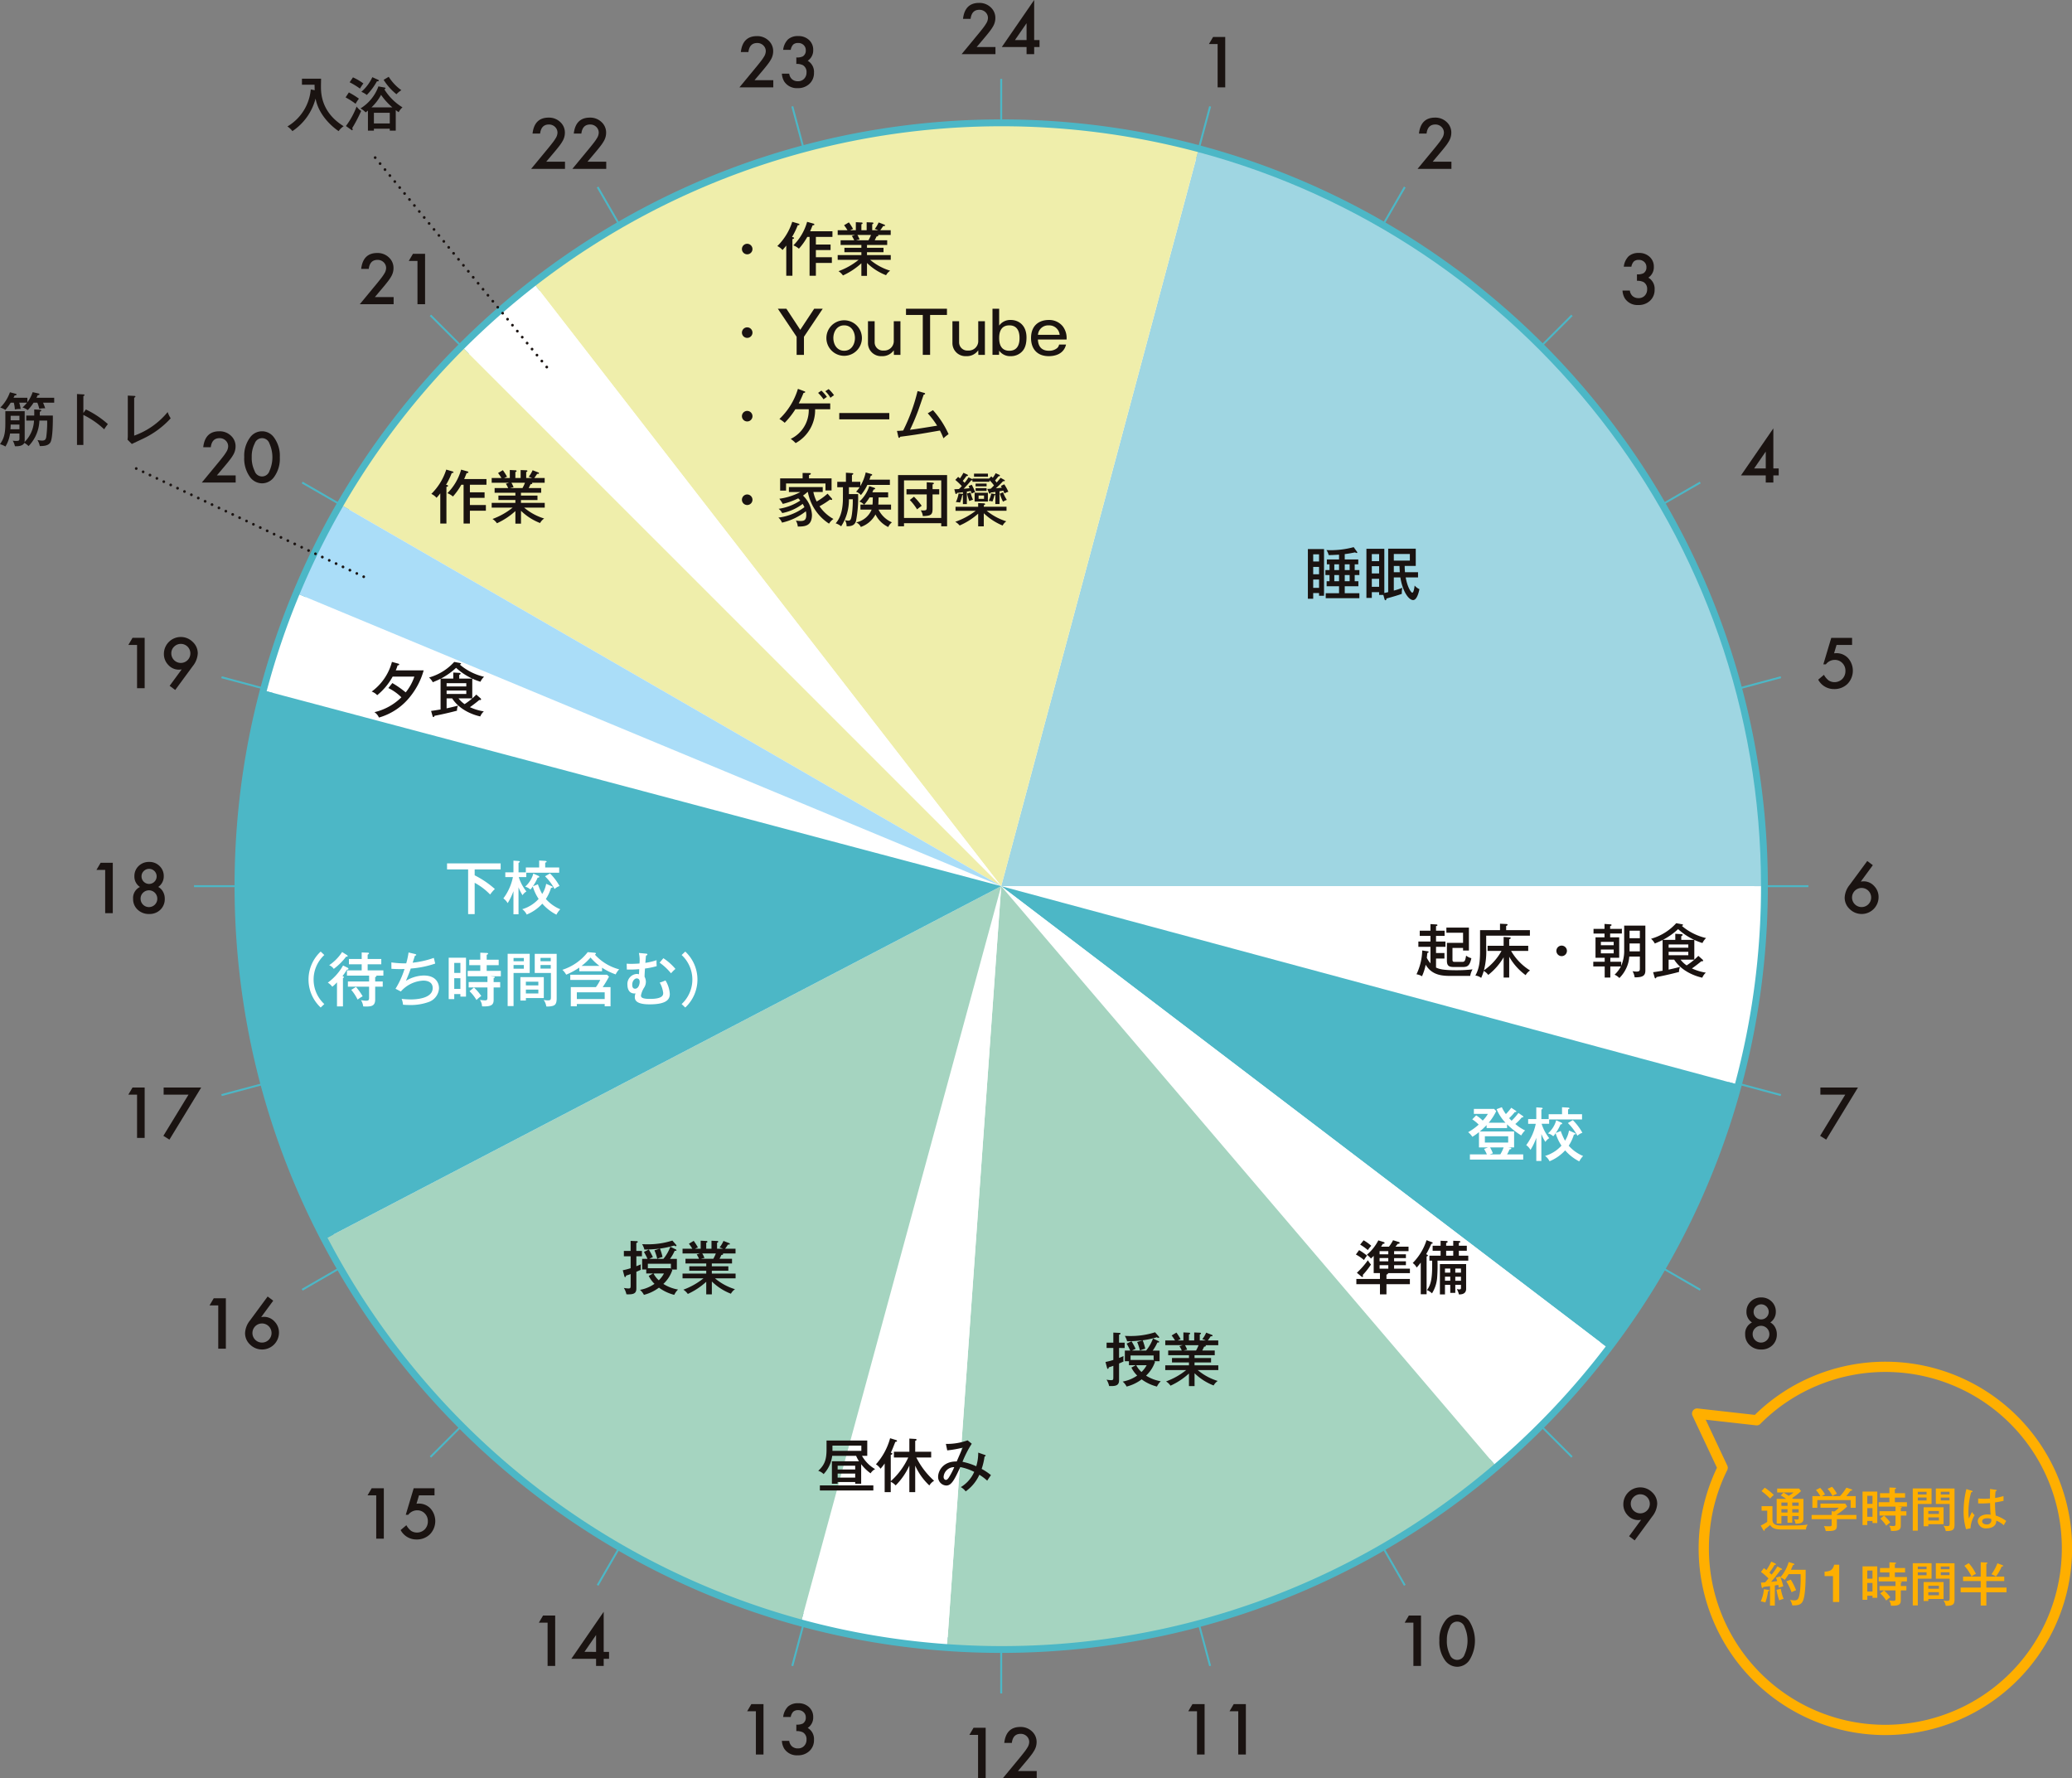
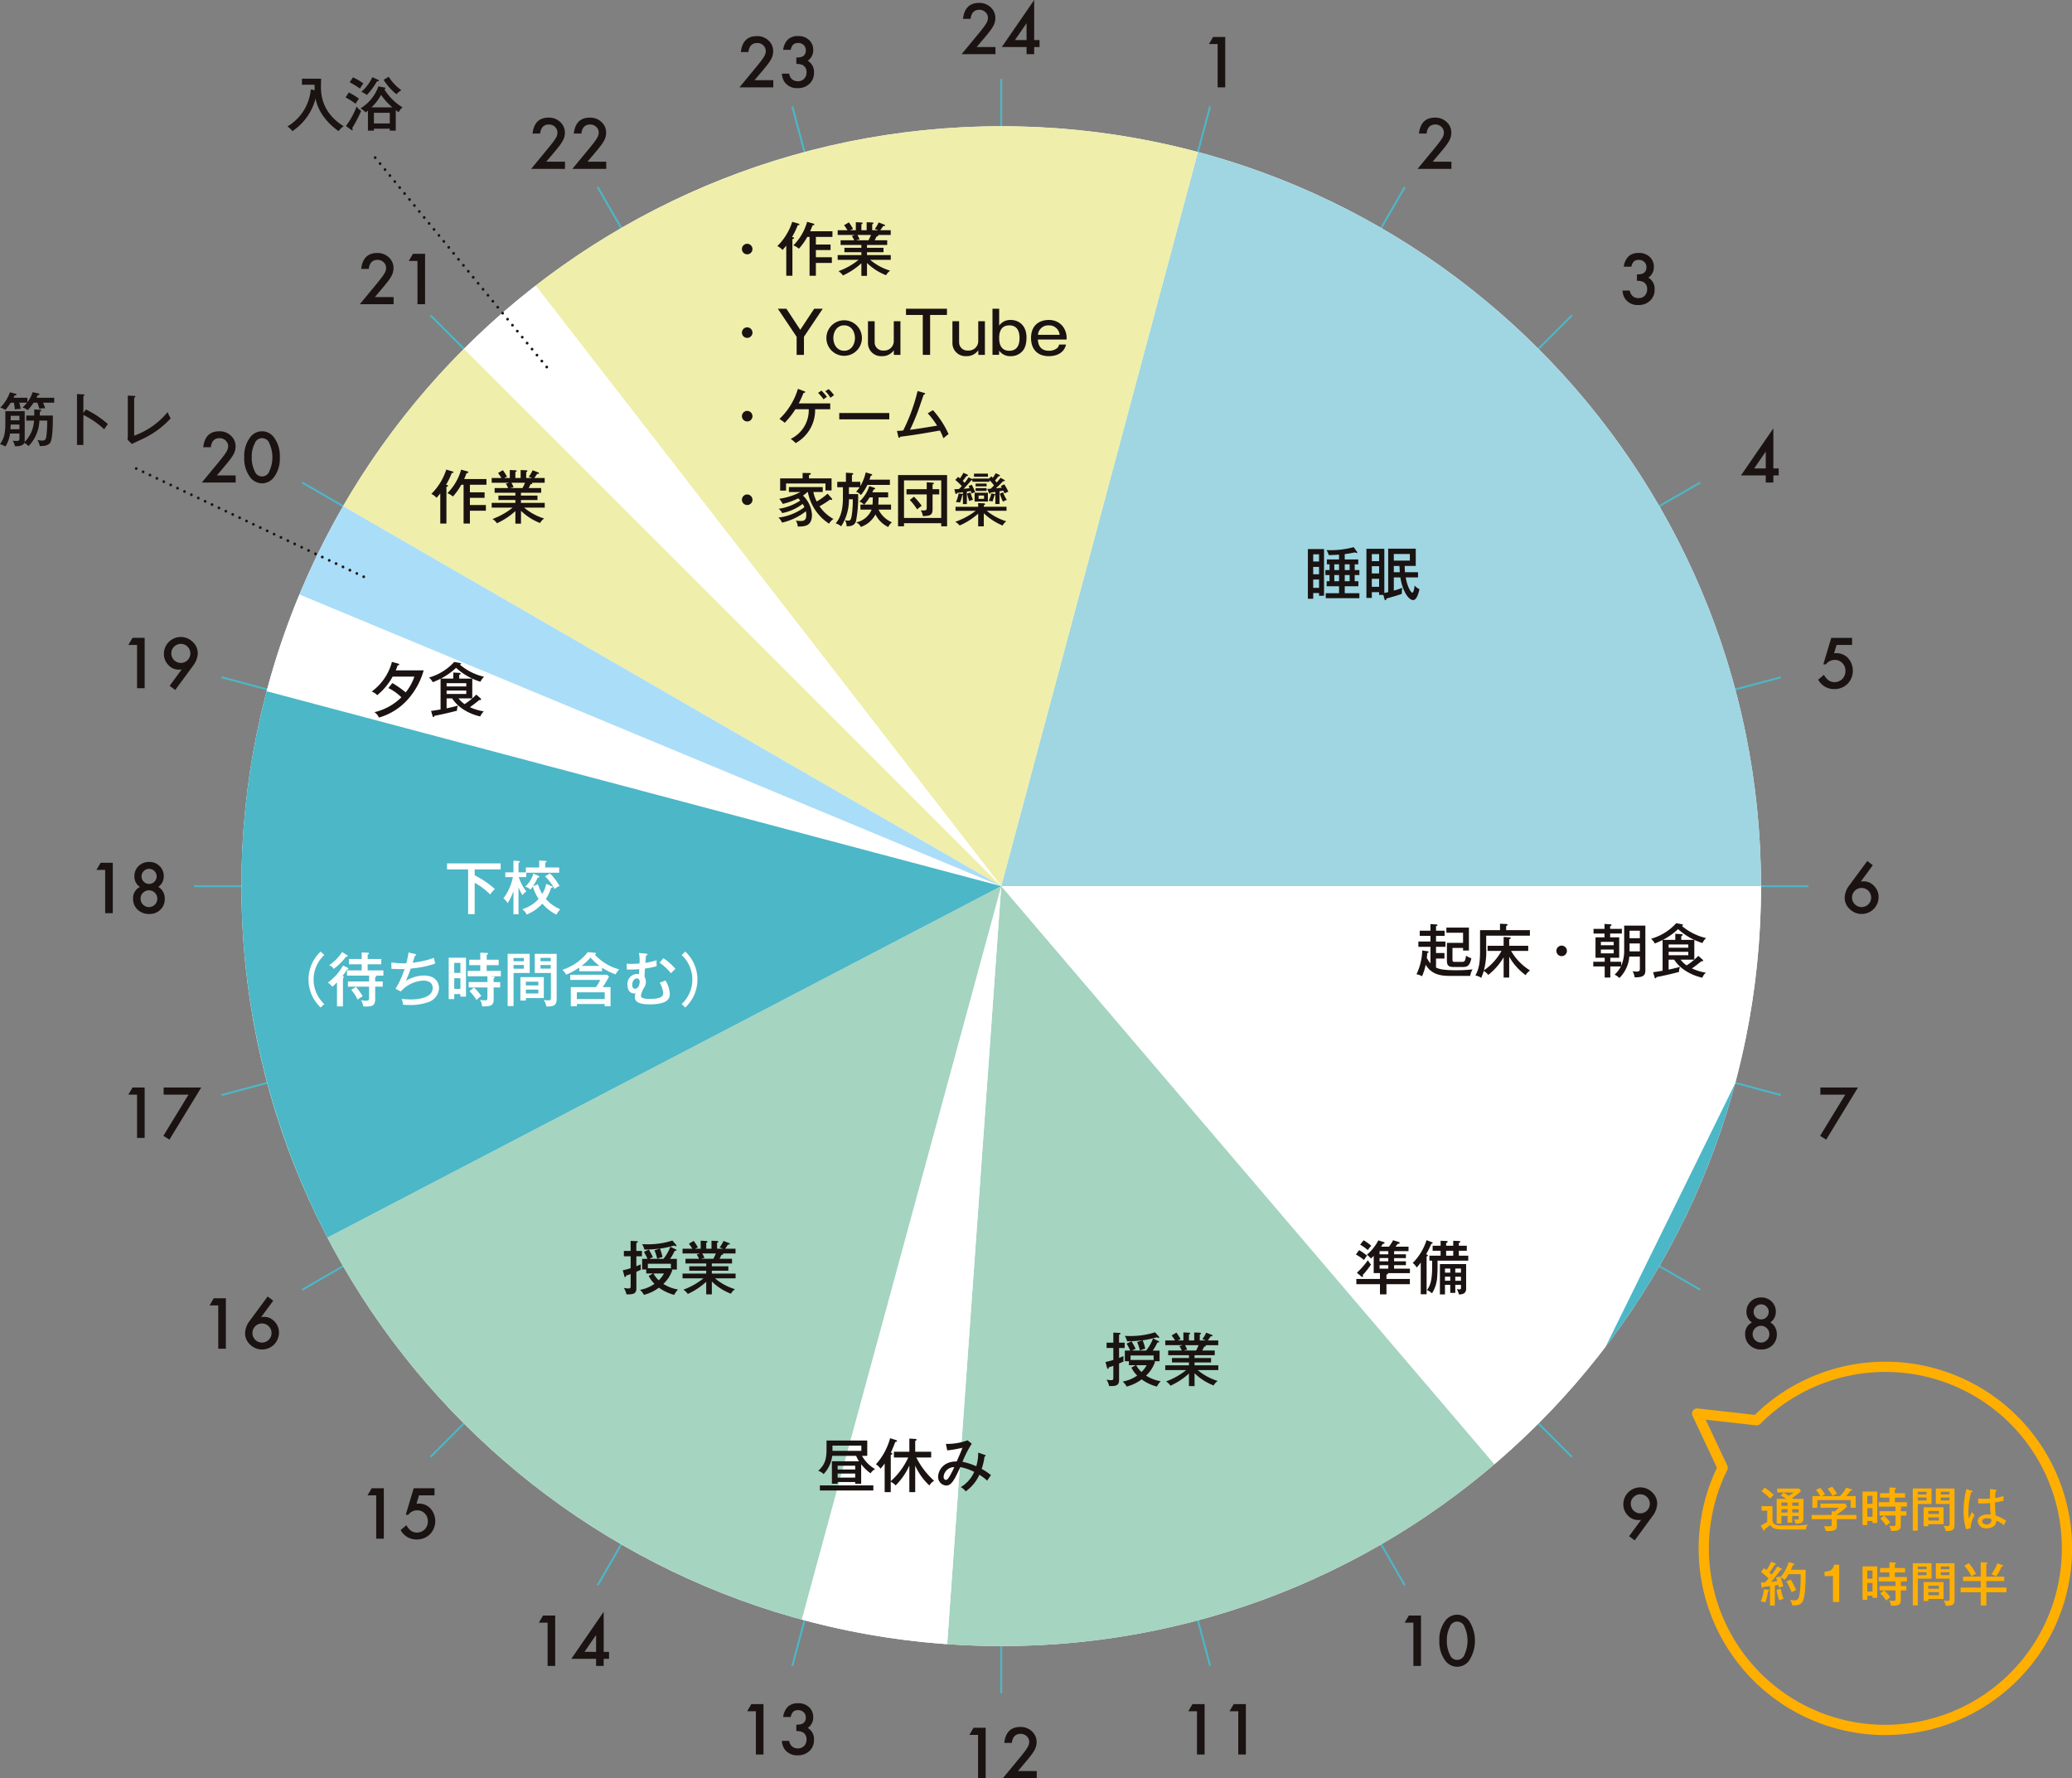
<svg xmlns="http://www.w3.org/2000/svg" width="530.818" height="455.494" viewBox="0 0 530.818 455.494">
  <rect x="0" y="0" width="530.818" height="455.494" fill="#808080" stroke="none" />
  <g id="グループ_2934" data-name="グループ 2934" transform="translate(-583.612 -1533.08)">
    <path id="パス_4759" data-name="パス 4759" d="M534.753,174.332h0a47.815,47.815,0,0,1,10.964,94.354,48.138,48.138,0,0,1-11.05,1.288,47.817,47.817,0,0,1-43.09-68.472l-6.263-13.324a1.314,1.314,0,0,1,1.336-1.865l14.63,1.644a47.33,47.33,0,0,1,15.274-10.045,48.057,48.057,0,0,1,18.2-3.58Zm-.084,93.014a45.406,45.406,0,0,0,20.359-4.819,45.188,45.188,0,0,0-20.273-85.567h0a45.177,45.177,0,0,0-17.2,3.384,44.725,44.725,0,0,0-14.859,9.915,1.314,1.314,0,0,1-1.079.38l-12.92-1.452,5.531,11.767a1.314,1.314,0,0,1-.012,1.144,44.794,44.794,0,0,0-4.441,15.258,45.161,45.161,0,0,0,44.9,49.99Z" transform="translate(531.896 1707.552)" fill="#ffaf00" />
    <path id="パス_4760" data-name="パス 4760" d="M497.123,194.847v3.3c0,.811.139,1.648,2.2,1.648,4.788,0,5.39-.026,6.845-.242a2.62,2.62,0,0,0-.473,1.271H499.88c-2.055,0-2.718-.265-3.358-1.152-.178.158-.664.572-1.4,1.115a.89.89,0,0,1,.013.171c0,.156-.09.193-.154.193s-.139-.086-.19-.169l-.679-1.164a12.677,12.677,0,0,0,1.674-.957v-2.873h-1.443v-1.139Zm-1.98-4.737a15.051,15.051,0,0,1,2.325,1.854,10.452,10.452,0,0,0-.946.933,16.675,16.675,0,0,0-2.2-1.916Zm7.049,8.967h-1.214v-1.721H499.42v1.926h-1.212V192.97h2.425a13.527,13.527,0,0,0-1.379-.884l.715-.728c.447.265.882.546,1.314.824a8.029,8.029,0,0,0,1.252-.85h-4.2v-1h5.606l.51.642a12.919,12.919,0,0,1-2.3,1.781,2.991,2.991,0,0,1,.306.218h2.594v5.114c0,.9-.447,1.224-2.019,1.248a2.911,2.911,0,0,0-.37-1.115c.139.013.638.049.766.049.293,0,.409-.111.409-.351v-.559h-1.648Zm-1.214-5.161H499.42v.837h1.558Zm0,1.706H499.42v.848h1.558Zm1.214-.871h1.648v-.837h-1.648Zm0,1.721h1.648v-.848h-1.648Z" transform="translate(540.567 1724.049)" fill="#ffaf00" />
    <path id="パス_4761" data-name="パス 4761" d="M511.674,197.211v1.079h-5.007v1.7c0,1.284-.831,1.357-2.849,1.344a4.566,4.566,0,0,0-.46-1.271c.154.011.843.06.985.06.638,0,.715,0,.841-.073.154-.073.154-.133.154-.655v-1.1h-5.133v-1.079h5.133v-.967l.651.094a4.325,4.325,0,0,0,1.175-.98h-4.7v-1.066h6.347l.509.738a15.526,15.526,0,0,1-2.654,2.061v.12Zm-4.2-4.823a11.909,11.909,0,0,0,1.633-2.168l1.316.437c.09.036.165.073.165.156,0,.158-.216.169-.42.182-.537.741-.691.923-1.087,1.393h2.415v2.995H510.2v-1.976h-8.543v1.976H500.4v-2.995h2.044a12.112,12.112,0,0,0-1.124-1.563l1.072-.557a7.829,7.829,0,0,1,1.239,1.7,7.621,7.621,0,0,0-.818.424ZM505.441,190a9.778,9.778,0,0,1,1.25,1.781,4.945,4.945,0,0,0-1.134.582,8.28,8.28,0,0,0-1.265-1.843Z" transform="translate(547.522 1723.926)" fill="#ffaf00" />
    <path id="パス_4762" data-name="パス 4762" d="M510.076,191.124v8.057H508.85v-.533h-1.34v1.042H506.3v-8.566ZM508.85,192.2h-1.34v2.072h1.34Zm-1.34,5.379h1.34v-2.218h-1.34Zm8.62-2.532c.09.011.229.011.229.133,0,.1-.139.146-.255.182v.8h1.43v1.115H516.1v2.532c0,.92-.28,1.49-2.53,1.381a2.444,2.444,0,0,0-.471-1.334c.28.049.983.1,1.072.1.473,0,.576-.111.576-.582v-2.1h-4.1v-1.115h4.1v-1.188h-4.317v-1.126h2.759v-1.177h-2.415v-1.126h2.415v-1.456l1.468.062c.062,0,.229.024.229.156,0,.1-.154.169-.306.205v1.032H517.2v1.126h-2.618v1.177h3.091v1.126h-2.288Zm-4.318,2.241a10.591,10.591,0,0,1,1.6,1.757,7.48,7.48,0,0,0-1.047.835,8.615,8.615,0,0,0-1.52-1.828Z" transform="translate(554.469 1724.028)" fill="#ffaf00" />
    <path id="パス_4763" data-name="パス 4763" d="M517.125,190.2v3.975H513.6v6.845h-1.291V190.2Zm-1.278.871H513.6v.679h2.247Zm-2.247,2.218h2.247v-.764H513.6Zm6.6,6.071h-3.909v.522h-1.2v-4.848h5.11Zm-1.19-3.38h-2.721v.764h2.721Zm-2.718,2.436h2.721v-.8h-2.721Zm6.717-8.2v9.224c0,1.162-.357,1.391-.843,1.55a4.541,4.541,0,0,1-1.417.12,3.019,3.019,0,0,0-.586-1.368,3.77,3.77,0,0,0,.905.109c.625,0,.689-.122.689-.775v-4.9h-3.536v-3.964Zm-1.289.837h-2.235v.7h2.235Zm-2.237,2.218h2.235v-.738h-2.235Z" transform="translate(561.327 1724.146)" fill="#ffaf00" />
    <path id="パス_4764" data-name="パス 4764" d="M520.513,190.734c.141.049.167.073.167.171s-.1.169-.345.193a18.109,18.109,0,0,0-.7,4.981,12.8,12.8,0,0,0,.1,1.745c.139-.255.664-1.43.79-1.672a4.416,4.416,0,0,0,.691.824,7.026,7.026,0,0,0-1.049,3.369l-1.147.218a15.748,15.748,0,0,1-.627-4.63,23.487,23.487,0,0,1,.715-5.647Zm6.22-.24c.128.024.152.071.152.12,0,.156-.178.182-.293.205a15.116,15.116,0,0,0-.126,1.745,14.205,14.205,0,0,0,2.145-.484l.013,1.224c-.4.083-1.06.242-2.183.411a27.205,27.205,0,0,0,.19,3.356,9.22,9.22,0,0,1,2.682,1.383,11.131,11.131,0,0,0-.625,1.1,6.016,6.016,0,0,0-1.929-1.175c.064,1.526-1.443,1.974-2.489,1.974a2.027,2.027,0,0,1-2.25-1.781c0-1.284,1.394-1.792,2.479-1.792a4.948,4.948,0,0,1,.818.071c-.077-.811-.09-1.03-.141-2.98-.792.073-1.52.109-2.094.109-.409,0-.676-.013-.959-.026V192.7c.383.034.856.071,1.545.071.715,0,1.2-.036,1.481-.06,0-.655.013-1.648.026-2.447Zm-2.26,7.269c-.167,0-1.329,0-1.329.8,0,.557.691.788,1.162.788a1.071,1.071,0,0,0,1.2-1.008,1.921,1.921,0,0,0-.051-.4,2.4,2.4,0,0,0-.982-.182" transform="translate(568.267 1724.223)" fill="#ffaf00" />
    <path id="パス_4765" data-name="パス 4765" d="M496.066,206.192c.115.013.231.047.231.146,0,.12-.167.169-.306.218a13.207,13.207,0,0,1-.7,2.87,5.012,5.012,0,0,0-1.175-.268,10.053,10.053,0,0,0,.818-3.136Zm3.335-5.478c.062.036.191.122.191.218,0,.12-.141.12-.357.12-.229.28-1.188,1.552-1.378,1.794-.55.679-.728.873-1.1,1.284.51-.047.7-.071,1.582-.193-.178-.509-.255-.715-.332-.886l1.074-.278c.024.062.051.122.075.195a10.554,10.554,0,0,0,2.121-3.9l1.2.364c.139.047.268.146.268.218s-.077.12-.128.133a2.093,2.093,0,0,1-.242.06c-.116.28-.357.861-.524,1.2h3.767c.013,1.926.013,6.265-.664,7.9-.409,1.006-1.214,1.261-2.759,1.224a3.927,3.927,0,0,0-.574-1.419,5.928,5.928,0,0,0,1.1.133c.92,0,1.175-.375,1.443-2.277a32.034,32.034,0,0,0,.167-4.435h-3.078a15.1,15.1,0,0,1-.985,1.466,4.174,4.174,0,0,0-1.085-.619,15.208,15.208,0,0,1,.7,2.28,8.859,8.859,0,0,0-1.137.351c-.039-.218-.062-.387-.152-.738l-.869.156v5.15h-1.239v-4.981c-.178.026-1.391.169-1.7.208-.039.133-.128.278-.231.278-.088,0-.19-.135-.216-.291l-.165-1.092c.278-.011.893-.06,1.072-.071.229-.255.368-.424.854-1.006a16.452,16.452,0,0,0-1.926-1.661l.753-.98c.28.206.458.351.651.507a16.628,16.628,0,0,0,1.237-2.168l1.023.473a.291.291,0,0,1,.191.229c0,.109-.242.122-.358.109a22.557,22.557,0,0,1-1.327,2.012c.319.291.422.375.548.5a13.352,13.352,0,0,0,1.483-2.1Zm-.154,5.187a13.258,13.258,0,0,0,.728,2.605,4.441,4.441,0,0,0-1.124.375,15.353,15.353,0,0,1-.689-2.688Zm2.566-2.327a14.765,14.765,0,0,1,1.355,2.714,7.831,7.831,0,0,0-1.149.509,15.47,15.47,0,0,0-1.355-2.787Z" transform="translate(540.575 1734.139)" fill="#ffaf00" />
    <path id="パス_4766" data-name="パス 4766" d="M505.51,208.874H503.9v-6.64h-2.147v-1.128c1.214-.06,2.083-.255,2.464-1.781h1.291Z" transform="translate(549.291 1734.559)" fill="#ffaf00" />
    <path id="パス_4767" data-name="パス 4767" d="M510.076,200.073v8.057H508.85V207.6h-1.34v1.042H506.3v-8.566Zm-1.227,1.079h-1.34v2.072h1.34Zm-1.34,5.379h1.34v-2.218h-1.34ZM516.13,204c.09.011.229.011.229.133,0,.1-.139.146-.255.182v.8h1.43v1.115H516.1v2.532c0,.92-.28,1.49-2.53,1.381a2.444,2.444,0,0,0-.471-1.334c.28.049.983.1,1.072.1.473,0,.576-.111.576-.582v-2.1h-4.1v-1.115h4.1v-1.188h-4.317V202.8h2.759v-1.175h-2.415V200.5h2.415v-1.456l1.468.062c.062,0,.229.024.229.156,0,.1-.154.169-.306.205V200.5H517.2v1.126h-2.618V202.8h3.091v1.128h-2.288Zm-4.318,2.241a10.6,10.6,0,0,1,1.6,1.757,7.481,7.481,0,0,0-1.047.835,8.615,8.615,0,0,0-1.52-1.828Z" transform="translate(554.469 1734.235)" fill="#ffaf00" />
    <path id="パス_4768" data-name="パス 4768" d="M517.125,199.143v3.975H513.6v6.848h-1.291V199.143Zm-1.278.873H513.6v.679h2.247Zm-2.247,2.218h2.247v-.764H513.6Zm6.6,6.071h-3.909v.522h-1.2v-4.848h5.11Zm-1.19-3.38h-2.721v.764h2.721Zm-2.718,2.436h2.721v-.8h-2.721Zm6.717-8.2v9.221c0,1.164-.357,1.394-.843,1.552a4.606,4.606,0,0,1-1.417.122,3.036,3.036,0,0,0-.586-1.372,3.67,3.67,0,0,0,.905.111c.625,0,.689-.122.689-.777v-4.9h-3.536v-3.962Zm-1.289.837h-2.235v.7h2.235Zm-2.237,2.215h2.235v-.739h-2.235Z" transform="translate(561.327 1734.351)" fill="#ffaf00" />
    <path id="パス_4769" data-name="パス 4769" d="M529.211,202.714v1.139h-4.585v1.674H529.8v1.2h-5.172v3.393h-1.443v-3.393h-5.146v-1.2h5.146v-1.674h-4.521v-1.139h4.521V199.03l1.469.073c.139.011.268.049.268.133s-.039.1-.293.242v3.236Zm-9.093-3.453A12.016,12.016,0,0,1,521.956,202a6.729,6.729,0,0,0-1.124.691,11.215,11.215,0,0,0-1.839-2.751Zm8.633.52c.09.036.193.109.193.195,0,.12-.039.12-.383.146a12.682,12.682,0,0,1-1.468,2.569,5.683,5.683,0,0,0-1.162-.569,12.09,12.09,0,0,0,1.531-2.825Z" transform="translate(567.86 1734.222)" fill="#ffaf00" />
    <path id="線_881" data-name="線 881" d="M.25,413.576h-.5V0h.5Z" transform="translate(840.108 1553.287)" fill="#4cb7c6" />
    <path id="線_882" data-name="線 882" d="M106.8,399.548-.241.065.241-.065,107.283,399.419Z" transform="translate(786.588 1560.334)" fill="#4cb7c6" />
    <path id="線_883" data-name="線 883" d="M206.572,358.292-.217.125l.433-.25L207,358.042Z" transform="translate(736.714 1580.992)" fill="#4cb7c6" />
    <path id="線_884" data-name="線 884" d="M292.265,292.618-.177.177.177-.177,292.618,292.265Z" transform="translate(693.887 1613.854)" fill="#4cb7c6" />
    <path id="線_885" data-name="線 885" d="M358.042,207-.125.217l.25-.433L358.292,206.572Z" transform="translate(661.025 1656.681)" fill="#4cb7c6" />
    <path id="線_886" data-name="線 886" d="M399.418,107.283-.065.241.065-.241,399.548,106.8Z" transform="translate(640.367 1706.554)" fill="#4cb7c6" />
    <path id="線_887" data-name="線 887" d="M413.576.25H0v-.5H413.576Z" transform="translate(633.319 1760.075)" fill="#4cb7c6" />
    <path id="線_888" data-name="線 888" d="M.065,107.283l-.129-.483L399.418-.241l.129.483Z" transform="translate(640.365 1706.554)" fill="#4cb7c6" />
    <path id="線_889" data-name="線 889" d="M.125,207l-.25-.433L358.042-.217l.25.433Z" transform="translate(661.025 1656.681)" fill="#4cb7c6" />
    <path id="線_890" data-name="線 890" d="M.177,292.618l-.354-.354L292.265-.177l.354.354Z" transform="translate(693.887 1613.855)" fill="#4cb7c6" />
    <path id="線_891" data-name="線 891" d="M.216,358.292l-.433-.25L206.572-.125l.433.25Z" transform="translate(736.714 1580.992)" fill="#4cb7c6" />
    <path id="線_892" data-name="線 892" d="M.241,399.548l-.483-.129L106.8-.065l.483.129Z" transform="translate(786.588 1560.334)" fill="#4cb7c6" />
    <path id="パス_5609" data-name="パス 5609" d="M312.274,221.842c0,107.5,87.15,194.654,194.654,194.654s194.651-87.15,194.651-194.654S614.429,27.189,506.928,27.189s-194.654,87.15-194.654,194.653" transform="translate(333.181 1538.232)" fill="#fff" />
-     <path id="楕円形_3950" data-name="楕円形 3950" d="M194.652-1.754a197.846,197.846,0,0,1,39.581,3.99A195.34,195.34,0,0,1,304.465,31.79,196.973,196.973,0,0,1,375.622,118.2a195.429,195.429,0,0,1,11.445,36.87,198.3,198.3,0,0,1,0,79.161,195.34,195.34,0,0,1-29.554,70.233A196.973,196.973,0,0,1,271.1,375.622a195.429,195.429,0,0,1-36.87,11.445,198.3,198.3,0,0,1-79.161,0,195.34,195.34,0,0,1-70.233-29.554A196.973,196.973,0,0,1,13.682,271.1a195.429,195.429,0,0,1-11.445-36.87,198.3,198.3,0,0,1,0-79.161A195.34,195.34,0,0,1,31.79,84.839,196.973,196.973,0,0,1,118.2,13.682a195.429,195.429,0,0,1,36.87-11.445A197.846,197.846,0,0,1,194.652-1.754Zm0,389.3a194.332,194.332,0,0,0,38.878-3.919A191.832,191.832,0,0,0,302.5,354.607a193.467,193.467,0,0,0,69.89-84.871,191.917,191.917,0,0,0,11.239-36.207,194.8,194.8,0,0,0,0-77.755A191.832,191.832,0,0,0,354.607,86.8a193.467,193.467,0,0,0-84.871-69.89A191.917,191.917,0,0,0,233.53,5.673a194.795,194.795,0,0,0-77.755,0A191.832,191.832,0,0,0,86.8,34.7a193.467,193.467,0,0,0-69.89,84.871A191.917,191.917,0,0,0,5.673,155.774a194.795,194.795,0,0,0,0,77.755A191.832,191.832,0,0,0,34.7,302.5a193.467,193.467,0,0,0,84.871,69.89,191.917,191.917,0,0,0,36.207,11.239A194.332,194.332,0,0,0,194.652,387.55Z" transform="translate(643.48 1567.419) rotate(-0.585)" fill="#4cb7c6" />
    <path id="パス_5610" data-name="パス 5610" d="M402.336,23.724h4.808v1.83h-8.671l4.482-5.426q.661-.809,1.109-1.4a10.865,10.865,0,0,0,.681-1,2.8,2.8,0,0,0,.477-1.413,2.014,2.014,0,0,0-.636-1.513,2.184,2.184,0,0,0-1.573-.61q-1.955,0-2.239,2.316h-1.941q.469-4.081,4.123-4.08a4.168,4.168,0,0,1,2.96,1.119,3.638,3.638,0,0,1,1.2,2.776,4.227,4.227,0,0,1-.559,2.066,10.345,10.345,0,0,1-.833,1.25q-.546.722-1.385,1.71Z" transform="translate(431.492 1521.397)" fill="#1a1311" />
    <path id="パス_5611" data-name="パス 5611" d="M411.571,22.348h1.372V24.12h-1.372v1.832h-1.948V24.12h-6.338l8.286-12.04Zm-1.948,0V18.024l-2.977,4.324Z" transform="translate(436.982 1521)" fill="#1a1311" />
    <path id="パス_5612" data-name="パス 5612" d="M375.745,27.694h4.808v1.832h-8.671l4.482-5.428c.441-.537.809-1.006,1.109-1.4a10.869,10.869,0,0,0,.681-.993,2.81,2.81,0,0,0,.477-1.415,2.013,2.013,0,0,0-.636-1.511,2.184,2.184,0,0,0-1.573-.61q-1.955,0-2.239,2.316h-1.941q.469-4.081,4.123-4.08a4.168,4.168,0,0,1,2.96,1.119,3.638,3.638,0,0,1,1.2,2.776,4.227,4.227,0,0,1-.559,2.066,10.53,10.53,0,0,1-.833,1.25c-.364.482-.826,1.049-1.385,1.71Z" transform="translate(401.164 1525.928)" fill="#1a1311" />
    <path id="パス_5613" data-name="パス 5613" d="M380.663,23.537V21.874a3.385,3.385,0,0,0,1.663-.276,1.707,1.707,0,0,0,.762-1.556,1.764,1.764,0,0,0-.552-1.346,1.943,1.943,0,0,0-1.413-.527,1.821,1.821,0,0,0-1.254.394,2.6,2.6,0,0,0-.636,1.355h-1.939a4.468,4.468,0,0,1,1.237-2.671,3.749,3.749,0,0,1,2.618-.85,3.884,3.884,0,0,1,2.768,1,3.347,3.347,0,0,1,1.07,2.566,3.179,3.179,0,0,1-1.406,2.759,3.289,3.289,0,0,1,1.605,3.07,3.732,3.732,0,0,1-1.171,2.843,4.193,4.193,0,0,1-3,1.1,3.859,3.859,0,0,1-3.461-1.712,4.445,4.445,0,0,1-.593-1.991h1.879a2.294,2.294,0,0,0,.732,1.434,2.254,2.254,0,0,0,1.518.5,2.1,2.1,0,0,0,1.565-.627,2.251,2.251,0,0,0,.619-1.629,1.988,1.988,0,0,0-.929-1.858,3.435,3.435,0,0,0-1.68-.317" transform="translate(406.957 1525.923)" fill="#1a1311" />
    <path id="パス_5614" data-name="パス 5614" d="M430.3,18.325H428.07l1.07-1.824h3.11V29.413H430.3Z" transform="translate(465.25 1526.043)" fill="#1a1311" />
    <path id="パス_5615" data-name="パス 5615" d="M375.04,217.831h-2.233l1.07-1.824h3.11v12.912H375.04Z" transform="translate(402.22 1753.586)" fill="#1a1311" />
    <path id="パス_5616" data-name="パス 5616" d="M380.663,223.044v-1.663a3.384,3.384,0,0,0,1.663-.276,1.707,1.707,0,0,0,.762-1.556,1.764,1.764,0,0,0-.552-1.346,1.943,1.943,0,0,0-1.413-.527,1.821,1.821,0,0,0-1.254.394,2.6,2.6,0,0,0-.636,1.355h-1.939a4.468,4.468,0,0,1,1.237-2.671,3.749,3.749,0,0,1,2.618-.85,3.884,3.884,0,0,1,2.768,1,3.347,3.347,0,0,1,1.07,2.566,3.179,3.179,0,0,1-1.406,2.759,3.289,3.289,0,0,1,1.605,3.07,3.732,3.732,0,0,1-1.171,2.843,4.193,4.193,0,0,1-3,1.1,3.859,3.859,0,0,1-3.461-1.712,4.445,4.445,0,0,1-.593-1.991h1.879a2.294,2.294,0,0,0,.732,1.434,2.254,2.254,0,0,0,1.518.5,2.1,2.1,0,0,0,1.565-.627,2.251,2.251,0,0,0,.619-1.629,1.988,1.988,0,0,0-.929-1.858,3.435,3.435,0,0,0-1.68-.317" transform="translate(406.957 1753.467)" fill="#1a1311" />
    <path id="パス_5617" data-name="パス 5617" d="M427.834,217.831H425.6l1.07-1.824h3.11v12.912h-1.948Z" transform="translate(462.434 1753.586)" fill="#1a1311" />
    <path id="パス_5618" data-name="パス 5618" d="M432.772,217.831h-2.233l1.07-1.824h3.11v12.912h-1.948Z" transform="translate(468.066 1753.586)" fill="#1a1311" />
    <path id="パス_5619" data-name="パス 5619" d="M350.815,37.451h4.808v1.83h-8.671l4.482-5.426c.441-.539.809-1.008,1.109-1.4a10.839,10.839,0,0,0,.681-1,2.8,2.8,0,0,0,.477-1.413,2.014,2.014,0,0,0-.636-1.513,2.184,2.184,0,0,0-1.573-.61q-1.955,0-2.239,2.316h-1.941q.469-4.081,4.123-4.08a4.168,4.168,0,0,1,2.96,1.119,3.638,3.638,0,0,1,1.2,2.776,4.227,4.227,0,0,1-.559,2.066,10.362,10.362,0,0,1-.833,1.25q-.546.722-1.385,1.71Z" transform="translate(372.731 1537.053)" fill="#1a1311" />
    <path id="パス_5620" data-name="パス 5620" d="M355.752,37.451h4.808v1.83h-8.671l4.482-5.426c.441-.539.809-1.008,1.109-1.4a10.841,10.841,0,0,0,.681-1,2.8,2.8,0,0,0,.477-1.413A2.014,2.014,0,0,0,358,28.529a2.184,2.184,0,0,0-1.573-.61q-1.955,0-2.239,2.316h-1.941q.469-4.081,4.123-4.08a4.167,4.167,0,0,1,2.96,1.119,3.638,3.638,0,0,1,1.2,2.776,4.227,4.227,0,0,1-.559,2.066,10.363,10.363,0,0,1-.833,1.25q-.546.722-1.385,1.71Z" transform="translate(378.362 1537.053)" fill="#1a1311" />
    <path id="パス_5621" data-name="パス 5621" d="M456.907,37.451h4.808v1.83h-8.671l4.482-5.426c.441-.539.809-1.008,1.109-1.4a10.846,10.846,0,0,0,.681-1,2.8,2.8,0,0,0,.477-1.413,2.014,2.014,0,0,0-.636-1.513,2.184,2.184,0,0,0-1.573-.61q-1.955,0-2.239,2.316H453.4q.469-4.081,4.123-4.08a4.167,4.167,0,0,1,2.96,1.119,3.638,3.638,0,0,1,1.2,2.776,4.228,4.228,0,0,1-.559,2.066,10.364,10.364,0,0,1-.833,1.25q-.546.722-1.385,1.71Z" transform="translate(493.732 1537.053)" fill="#1a1311" />
    <path id="パス_5622" data-name="パス 5622" d="M350.11,207.232h-2.233l1.07-1.824h3.11V218.32H350.11Z" transform="translate(373.787 1741.497)" fill="#1a1311" />
    <path id="パス_5623" data-name="パス 5623" d="M360.05,215.228h1.372V217H360.05v1.832H358.1V217h-6.338l8.286-12.04Zm-1.948,0V210.9l-2.977,4.324Z" transform="translate(378.22 1740.986)" fill="#1a1311" />
    <path id="パス_5624" data-name="パス 5624" d="M453.733,207.232H451.5l1.07-1.824h3.11V218.32h-1.948Z" transform="translate(491.972 1741.497)" fill="#1a1311" />
    <path id="パス_5625" data-name="パス 5625" d="M455.652,211.9a7.8,7.8,0,0,1,1.438-4.925,3.756,3.756,0,0,1,6.237,0,9.425,9.425,0,0,1,0,10.009,3.823,3.823,0,0,1-3.11,1.663,3.873,3.873,0,0,1-3.127-1.663,8.075,8.075,0,0,1-1.438-5.084m1.916.009a7.647,7.647,0,0,0,.745,3.57,1.988,1.988,0,0,0,3.8,0,8.539,8.539,0,0,0,0-7.015,1.985,1.985,0,0,0-3.787,0,7.107,7.107,0,0,0-.753,3.444" transform="translate(496.708 1741.383)" fill="#1a1311" />
    <path id="パス_5626" data-name="パス 5626" d="M330.306,53.651h4.808v1.83h-8.671l4.482-5.426c.441-.539.809-1.008,1.109-1.4a10.839,10.839,0,0,0,.681-1,2.8,2.8,0,0,0,.477-1.413,2.014,2.014,0,0,0-.636-1.513,2.184,2.184,0,0,0-1.573-.61q-1.955,0-2.239,2.316H326.8q.469-4.081,4.123-4.08a4.168,4.168,0,0,1,2.96,1.12,3.638,3.638,0,0,1,1.2,2.776,4.226,4.226,0,0,1-.559,2.066,10.332,10.332,0,0,1-.833,1.25q-.546.722-1.385,1.71Z" transform="translate(349.34 1555.53)" fill="#1a1311" />
    <path id="パス_5627" data-name="パス 5627" d="M334.538,44.279h-2.233l1.07-1.824h3.11V55.367h-1.948Z" transform="translate(356.027 1555.644)" fill="#1a1311" />
    <path id="パス_5628" data-name="パス 5628" d="M481.272,49.491V47.828a3.385,3.385,0,0,0,1.663-.276A1.707,1.707,0,0,0,483.7,46a1.764,1.764,0,0,0-.552-1.346,1.943,1.943,0,0,0-1.413-.527,1.821,1.821,0,0,0-1.254.394,2.6,2.6,0,0,0-.636,1.355H477.9A4.467,4.467,0,0,1,479.14,43.2a3.749,3.749,0,0,1,2.618-.85,3.884,3.884,0,0,1,2.768,1,3.347,3.347,0,0,1,1.07,2.566,3.179,3.179,0,0,1-1.406,2.759,3.289,3.289,0,0,1,1.605,3.07,3.732,3.732,0,0,1-1.171,2.843,4.193,4.193,0,0,1-3,1.1,3.859,3.859,0,0,1-3.461-1.712,4.443,4.443,0,0,1-.593-1.991h1.879a2.293,2.293,0,0,0,.732,1.434,2.254,2.254,0,0,0,1.518.5,2.1,2.1,0,0,0,1.565-.627,2.251,2.251,0,0,0,.619-1.629,1.988,1.988,0,0,0-.929-1.858,3.435,3.435,0,0,0-1.68-.317" transform="translate(521.705 1555.524)" fill="#1a1311" />
    <path id="パス_5629" data-name="パス 5629" d="M329.6,192h-2.233l1.07-1.824h3.11v12.912H329.6Z" transform="translate(350.395 1724.124)" fill="#1a1311" />
    <path id="パス_5630" data-name="パス 5630" d="M340.012,192h-3.979l-.636,2.141c.094-.011.184-.019.272-.026s.165-.009.238-.009a4.059,4.059,0,0,1,3.084,1.271,4.86,4.86,0,0,1-.158,6.6,4.772,4.772,0,0,1-3.453,1.321,4.551,4.551,0,0,1-4.048-2.408l1.473-1.246a4.556,4.556,0,0,0,1.229,1.464,2.839,2.839,0,0,0,3.478-.4,2.875,2.875,0,0,0,.794-2.049,2.737,2.737,0,0,0-.785-2.023,2.63,2.63,0,0,0-1.965-.811,2.865,2.865,0,0,0-2.267,1.145h-.642l2.031-6.79h5.334Z" transform="translate(354.917 1724.124)" fill="#1a1311" />
    <path id="パス_5631" data-name="パス 5631" d="M480.573,203.646l-1.43-1.062,3.084-4.206c-.167.021-.308.039-.426.049s-.212.017-.285.017a3.62,3.62,0,0,1-2.708-1.2,3.986,3.986,0,0,1-1.139-2.86,4.327,4.327,0,0,1,4.307-4.313,4.286,4.286,0,0,1,3.07,1.254,3.938,3.938,0,0,1,1.3,2.943,5.649,5.649,0,0,1-1.271,3.251Zm-1-9.4a2.441,2.441,0,0,0,2.442,2.474,2.441,2.441,0,1,0-1.723-4.172,2.32,2.32,0,0,0-.719,1.7" transform="translate(521.82 1724.009)" fill="#1a1311" />
    <path id="パス_5632" data-name="パス 5632" d="M311.4,74.987h4.808v1.83h-8.671l4.482-5.426c.441-.539.809-1.008,1.109-1.4a10.873,10.873,0,0,0,.681-1,2.8,2.8,0,0,0,.477-1.413,2.014,2.014,0,0,0-.636-1.513,2.184,2.184,0,0,0-1.573-.61q-1.955,0-2.239,2.316H307.9q.469-4.081,4.123-4.08a4.168,4.168,0,0,1,2.96,1.119,3.638,3.638,0,0,1,1.2,2.776,4.227,4.227,0,0,1-.559,2.066,10.355,10.355,0,0,1-.833,1.25q-.546.722-1.385,1.71Z" transform="translate(327.777 1579.864)" fill="#1a1311" />
    <path id="パス_5633" data-name="パス 5633" d="M312.614,70.279a7.8,7.8,0,0,1,1.438-4.925,3.756,3.756,0,0,1,6.238,0,7.928,7.928,0,0,1,1.438,5.009,7.91,7.91,0,0,1-1.438,5,3.823,3.823,0,0,1-3.11,1.663,3.873,3.873,0,0,1-3.127-1.663,8.075,8.075,0,0,1-1.438-5.084m1.916.009a7.647,7.647,0,0,0,.745,3.57,1.988,1.988,0,0,0,3.8,0,8.539,8.539,0,0,0,0-7.015,1.985,1.985,0,0,0-3.787,0,7.106,7.106,0,0,0-.753,3.444" transform="translate(333.568 1579.863)" fill="#1a1311" />
    <path id="パス_5634" data-name="パス 5634" d="M500.039,73.611h1.372v1.772h-1.372v1.832h-1.948V75.383h-6.338l8.286-12.04Zm-1.948,0V69.287l-2.977,4.324Z" transform="translate(537.882 1579.467)" fill="#1a1311" />
    <path id="パス_5635" data-name="パス 5635" d="M310.695,169.267h-2.233l1.07-1.824h3.11v12.912h-1.948Z" transform="translate(328.833 1698.197)" fill="#1a1311" />
    <path id="パス_5636" data-name="パス 5636" d="M318.493,167.232l1.43,1.07-3.085,4.2c.167-.021.308-.038.426-.049a2.6,2.6,0,0,1,.276-.017,3.62,3.62,0,0,1,2.716,1.2,3.989,3.989,0,0,1,1.139,2.86,4.327,4.327,0,0,1-4.307,4.307,4.349,4.349,0,0,1-3.078-1.246,3.964,3.964,0,0,1-1.3-2.952,5.555,5.555,0,0,1,1.263-3.243Zm1,9.391a2.448,2.448,0,1,0-2.434,2.408,2.441,2.441,0,0,0,2.434-2.408" transform="translate(333.685 1697.956)" fill="#1a1311" />
    <path id="パス_5637" data-name="パス 5637" d="M494,173.755a3.169,3.169,0,0,1-1.421-2.733,3.527,3.527,0,0,1,1.077-2.626,3.734,3.734,0,0,1,2.7-1.053,3.66,3.66,0,0,1,2.676,1.053,3.525,3.525,0,0,1,1.07,2.635,3.245,3.245,0,0,1-1.413,2.716,3.008,3.008,0,0,1,1.22,1.222,3.608,3.608,0,0,1,.452,1.8,3.759,3.759,0,0,1-1.12,2.811,3.935,3.935,0,0,1-2.868,1.1,4.114,4.114,0,0,1-2.952-1.1,3.652,3.652,0,0,1-1.171-2.776A3.111,3.111,0,0,1,494,173.755m.167,2.977a2.141,2.141,0,0,0,.619,1.539,2.14,2.14,0,0,0,3.035.009,2.1,2.1,0,0,0,.627-1.522,2.14,2.14,0,0,0-3.654-1.522,2.034,2.034,0,0,0-.627,1.5m.242-5.719a1.93,1.93,0,0,0,1.931,1.956,1.932,1.932,0,1,0-1.361-3.294,1.822,1.822,0,0,0-.569,1.338" transform="translate(538.452 1698.081)" fill="#1a1311" />
    <path id="パス_5638" data-name="パス 5638" d="M300.976,90.232h-2.233l1.07-1.824h3.11V101.32h-1.948Z" transform="translate(317.748 1608.055)" fill="#1a1311" />
    <path id="パス_5639" data-name="パス 5639" d="M305.9,101.879l-1.43-1.062,3.085-4.206c-.167.021-.308.039-.426.049s-.212.017-.285.017a3.62,3.62,0,0,1-2.708-1.2A3.986,3.986,0,0,1,303,92.621a4.327,4.327,0,0,1,4.307-4.313,4.286,4.286,0,0,1,3.069,1.254,3.938,3.938,0,0,1,1.3,2.943,5.649,5.649,0,0,1-1.271,3.251Zm-1-9.4a2.441,2.441,0,0,0,2.442,2.474,2.441,2.441,0,1,0-1.723-4.172,2.32,2.32,0,0,0-.719,1.7" transform="translate(322.6 1607.94)" fill="#1a1311" />
    <path id="パス_5640" data-name="パス 5640" d="M509.672,90.233h-3.979l-.636,2.141c.094-.011.184-.019.272-.026s.165-.009.238-.009a4.059,4.059,0,0,1,3.084,1.271,4.859,4.859,0,0,1-.158,6.6,4.775,4.775,0,0,1-3.453,1.321,4.548,4.548,0,0,1-4.048-2.408l1.473-1.246a4.53,4.53,0,0,0,1.229,1.464,2.84,2.84,0,0,0,3.478-.4,2.884,2.884,0,0,0,.794-2.049,2.745,2.745,0,0,0-.786-2.023,2.63,2.63,0,0,0-1.965-.811,2.866,2.866,0,0,0-2.267,1.145h-.642l2.031-6.79h5.334Z" transform="translate(548.419 1608.056)" fill="#1a1311" />
    <path id="パス_5641" data-name="パス 5641" d="M300.976,144.044h-2.233l1.07-1.824h3.11v12.912h-1.948Z" transform="translate(317.748 1669.429)" fill="#1a1311" />
    <path id="パス_5642" data-name="パス 5642" d="M309.377,144.044H303V142.22h9.626l-8.145,13.355-1.548-.978Z" transform="translate(322.533 1669.429)" fill="#1a1311" />
    <path id="パス_5643" data-name="パス 5643" d="M507.661,144.044h-6.372V142.22h9.626l-8.145,13.355-1.548-.978Z" transform="translate(548.682 1669.429)" fill="#1a1311" />
    <path id="パス_5644" data-name="パス 5644" d="M297.16,117.15h-2.233l1.07-1.824h3.11v12.912H297.16Z" transform="translate(313.397 1638.755)" fill="#1a1311" />
    <path id="パス_5645" data-name="パス 5645" d="M301.063,121.638a3.169,3.169,0,0,1-1.421-2.733,3.527,3.527,0,0,1,1.077-2.626,3.734,3.734,0,0,1,2.7-1.053,3.66,3.66,0,0,1,2.676,1.053,3.525,3.525,0,0,1,1.07,2.635,3.245,3.245,0,0,1-1.413,2.716,3.008,3.008,0,0,1,1.22,1.222,3.608,3.608,0,0,1,.452,1.8,3.759,3.759,0,0,1-1.12,2.811,3.935,3.935,0,0,1-2.868,1.1,4.114,4.114,0,0,1-2.952-1.1,3.652,3.652,0,0,1-1.171-2.776,3.111,3.111,0,0,1,1.749-3.044m.167,2.977a2.142,2.142,0,0,0,.619,1.539,2.139,2.139,0,0,0,3.035.009,2.1,2.1,0,0,0,.627-1.522,2.14,2.14,0,0,0-3.654-1.522,2.034,2.034,0,0,0-.627,1.5m.242-5.719a1.93,1.93,0,0,0,1.931,1.956,1.932,1.932,0,1,0-1.361-3.294,1.822,1.822,0,0,0-.569,1.338" transform="translate(318.399 1638.64)" fill="#1a1311" />
    <path id="パス_5646" data-name="パス 5646" d="M509.94,115.115l1.43,1.07-3.085,4.2c.167-.021.308-.039.426-.049a2.6,2.6,0,0,1,.276-.017,3.619,3.619,0,0,1,2.716,1.2,3.989,3.989,0,0,1,1.139,2.86,4.327,4.327,0,0,1-4.307,4.307,4.349,4.349,0,0,1-3.078-1.246,3.964,3.964,0,0,1-1.3-2.952,5.555,5.555,0,0,1,1.263-3.243Zm1,9.391a2.448,2.448,0,1,0-2.434,2.408,2.441,2.441,0,0,0,2.434-2.408" transform="translate(552.036 1638.515)" fill="#1a1311" />
    <path id="パス_5647" data-name="パス 5647" d="M401.63,220.666H399.4l1.07-1.824h3.11v12.912H401.63Z" transform="translate(432.548 1756.819)" fill="#1a1311" />
    <path id="パス_5648" data-name="パス 5648" d="M407.273,230.038h4.808v1.83h-8.671l4.482-5.426c.441-.539.809-1.008,1.109-1.4a10.844,10.844,0,0,0,.681-1,2.8,2.8,0,0,0,.477-1.413,2.014,2.014,0,0,0-.636-1.513,2.185,2.185,0,0,0-1.573-.61q-1.955,0-2.239,2.316h-1.941q.469-4.081,4.123-4.08a4.167,4.167,0,0,1,2.96,1.119,3.638,3.638,0,0,1,1.2,2.776,4.227,4.227,0,0,1-.559,2.066,10.366,10.366,0,0,1-.833,1.25q-.546.722-1.385,1.71Z" transform="translate(437.123 1756.705)" fill="#1a1311" />
    <path id="パス_5649" data-name="パス 5649" d="M453.6,30.273,403.211,218.325H597.862c0-90.076-61.187-165.848-144.263-188.052" transform="translate(436.897 1541.75)" fill="#9fd6e2" />
    <path id="パス_5650" data-name="パス 5650" d="M591.2,168.743a194.905,194.905,0,0,0,6.662-50.617H403.211Z" transform="translate(436.897 1641.949)" fill="#fff" />
-     <path id="パス_5651" data-name="パス 5651" d="M558.089,236.03A193.939,193.939,0,0,0,591.2,168.742L403.211,118.127Z" transform="translate(436.897 1641.95)" fill="#4cb7c6" />
+     <path id="パス_5651" data-name="パス 5651" d="M558.089,236.03A193.939,193.939,0,0,0,591.2,168.742Z" transform="translate(436.897 1641.95)" fill="#4cb7c6" />
    <path id="パス_5652" data-name="パス 5652" d="M529.545,266.2a195.732,195.732,0,0,0,28.544-30.171l-154.878-117.9Z" transform="translate(436.897 1641.949)" fill="#fff" />
    <path id="パス_5653" data-name="パス 5653" d="M396.744,312.283c4.574.321,9.187.5,13.843.5A193.873,193.873,0,0,0,536.921,266.2L410.587,118.126Z" transform="translate(429.521 1641.949)" fill="#a5d4c0" />
    <path id="パス_5654" data-name="パス 5654" d="M379.336,305.986a193.971,193.971,0,0,0,37.26,6.3l13.843-194.157Z" transform="translate(409.667 1641.949)" fill="#fff" />
    <path id="パス_5655" data-name="パス 5655" d="M322.571,208.155A195.088,195.088,0,0,0,444.08,305.986l51.1-187.86Z" transform="translate(344.925 1641.949)" fill="#a5d4c0" />
    <path id="パス_5656" data-name="パス 5656" d="M517.151,33.789A194.929,194.929,0,0,0,347.49,68.014L466.763,221.841Z" transform="translate(373.346 1538.233)" fill="#efeeab" />
    <path id="パス_5657" data-name="パス 5657" d="M357.277,46.261a195.856,195.856,0,0,0-18.368,16.191l137.641,137.64Z" transform="translate(363.559 1559.984)" fill="#fff" />
    <path id="パス_5658" data-name="パス 5658" d="M355.4,53.824a195.429,195.429,0,0,0-30.956,40.3l168.6,97.341Z" transform="translate(347.064 1568.61)" fill="#efeeab" />
    <path id="パス_5659" data-name="パス 5659" d="M323.693,83.22a193.156,193.156,0,0,0-8.4,24.794l188.181,49.924Z" transform="translate(336.63 1602.137)" fill="#fff" />
    <path id="パス_5660" data-name="パス 5660" d="M330.409,72.652A193.986,193.986,0,0,0,319.22,95.275l179.785,74.717Z" transform="translate(341.103 1590.084)" fill="#aaddf8" />
    <path id="パス_5661" data-name="パス 5661" d="M318.748,94.8a195.2,195.2,0,0,0,15.566,139.952l172.612-90.029Z" transform="translate(333.182 1615.348)" fill="#4cb7c6" />
    <path id="パス_5662" data-name="パス 5662" d="M441.277,89.314v1.453h-1.363V78.052h4.138V90h-1.276v-.687Zm1.5-9.926h-1.5v1.843h1.5Zm0,3.224h-1.5V84.5h1.5Zm0,3.236h-1.5v2.13h1.5Zm6.582-5.142h3.463v1.246h-.914v1.468h1.2v1.274h-1.2v1.59h.944v1.289h-3.493v1.785h3.748v1.274h-8.62V89.359H447.9V87.574h-3.179V86.285h.734v-1.59H444.4V83.421h1.064V81.953h-.689V80.707H447.9V79.478c-1.83.1-2.023.12-2.669.1a3.725,3.725,0,0,0-.554-1.274,22.531,22.531,0,0,0,6.972-.751l.824,1.154a.479.479,0,0,1,.105.212.151.151,0,0,1-.165.135.766.766,0,0,1-.39-.165c-.524.1-1.423.3-2.669.449ZM447.9,81.953h-1.214v1.468H447.9Zm0,2.742h-1.214v1.588H447.9Zm2.714-2.742H449.36v1.468h1.259Zm0,2.742H449.36v1.588h1.259Z" transform="translate(478.758 1595.68)" fill="#1a1311" />
    <path id="パス_5663" data-name="パス 5663" d="M460.143,83.767V85.1h-3.162c.524,2.907,1.5,3.911,1.663,3.911.375,0,.524-1.049.629-1.828a3.571,3.571,0,0,0,1.231.929c-.107.465-.571,2.789-1.62,2.789-1.109,0-2.684-2.13-3.269-5.8h-1.678v3.371a14.374,14.374,0,0,0,2.173-.719,6.826,6.826,0,0,0-.12,1.543c-.794.332-2.474.8-3.943,1.216-.03.3-.075.435-.255.435-.1,0-.18-.1-.225-.255l-.315-1.111h-1.079v-.7H448.3v1.471h-1.379V77.771h4.587V89.088c.15-.03.375-.075.989-.225V77.741h7.062v4.42h-2.834a14.988,14.988,0,0,0,.077,1.605Zm-9.968-4.647H448.3v1.813h1.873ZM448.3,84.081h1.873V82.223H448.3Zm0,3.418h1.873V85.447H448.3Zm5.638-6.7h4.108V79.1h-4.108Zm1.528,2.969c-.03-.584-.045-.914-.075-1.605h-1.453v1.605Z" transform="translate(486.75 1595.888)" fill="#1a1311" />
    <path id="パス_5664" data-name="パス 5664" d="M461.968,135.944c-2.22,0-5.009-.03-6.7-2.864a13.356,13.356,0,0,1-.944,2.954,3.664,3.664,0,0,0-1.411-.509,15,15,0,0,0,1.471-6.1l1.319.195c.27.045.315.075.315.182,0,.148-.1.193-.33.27-.06.644-.09.914-.135,1.229a7,7,0,0,0,.944,1.423v-4.228h-3.1v-1.366h3.1v-1.438H453.75v-1.334h2.744v-1.693l1.486.09c.225.013.3.075.3.193s-.075.152-.36.242v1.169h2.2v1.334h-2.2v1.438h2.412v1.366H457.92v1.575h2.158v1.423H457.92V133.8c.824.39,1.8.689,5.276.689a34.223,34.223,0,0,0,4.078-.225,5.022,5.022,0,0,0-.6,1.68Zm.165-7.167v3.014c0,.509.21.554.614.554h1.843c.646,0,.8-.165,1.036-1.605a3.414,3.414,0,0,0,1.348.661c-.464,2.2-1.186,2.263-2.429,2.263h-1.918c-1.3,0-1.92-.195-1.92-1.648v-4.542h4.14V124.88h-4.275v-1.319h5.773v5.876h-1.5v-.659Z" transform="translate(493.582 1647.122)" fill="#1a1311" />
    <path id="パス_5665" data-name="パス 5665" d="M468.626,136.411H467.2v-5.187a16.068,16.068,0,0,1-3.943,4.512,3.564,3.564,0,0,0-1.154-1.021,11.634,11.634,0,0,1-.659,1.785,2.932,2.932,0,0,0-1.485-.6c1.2-2.173,1.2-4.258,1.2-7.241v-4.392h5.112V122.62l1.62.075c.195.015.315.045.315.18,0,.18-.21.27-.36.315v1.079h6.086v1.408h-11.2v3.149a18.979,18.979,0,0,1-.584,5.743,14.855,14.855,0,0,0,4.512-4.979h-3.568v-1.319H467.2v-2.263l1.468.1c.255.015.345.077.345.18,0,.18-.18.242-.39.315v1.665H473.5v1.319h-4.392a14.394,14.394,0,0,0,4.859,5.009,3.487,3.487,0,0,0-1.126,1.2,15.111,15.111,0,0,1-4.213-4.722Z" transform="translate(501.622 1647.074)" fill="#1a1311" />
    <path id="パス_5666" data-name="パス 5666" d="M472.356,126.588a1.35,1.35,0,1,1-1.349-1.349,1.361,1.361,0,0,1,1.349,1.349" transform="translate(512.681 1650.061)" fill="#1a1311" />
    <path id="パス_5667" data-name="パス 5667" d="M478.435,132.333h2.789v1.049a9.786,9.786,0,0,0,.764-4.093v-6.208h5.426V134.55c0,1.216-.479,1.815-2.744,1.77a4.461,4.461,0,0,0-.539-1.573,5.137,5.137,0,0,0,1.034.1c.841,0,.841-.327.841-.9V131h-2.714a8.044,8.044,0,0,1-.779,3,8.824,8.824,0,0,1-1.755,2.5,4.033,4.033,0,0,0-1.229-.854,7.985,7.985,0,0,0,1.618-2.115h-2.712v2.849h-1.441v-2.849h-2.922v-1.2h2.922v-1.019h-2.352V126.08h2.308v-.974h-2.817v-1.2h2.817v-1.261l1.575.107c.135.013.225.058.225.163,0,.137-.045.165-.36.287v.7H481.4v1.2H478.39v.974h2.322v5.234h-2.277Zm-2.415-4.228H479.3v-.869h-3.284ZM479.3,129.2h-3.284v.976H479.3Zm4.063-2.894h2.639v-1.933h-2.639Zm2.639,1.336h-2.639v2.023h2.639Z" transform="translate(517.717 1647.105)" fill="#1a1311" />
    <path id="パス_5668" data-name="パス 5668" d="M494.2,131.9a.367.367,0,0,1,.12.24.181.181,0,0,1-.18.18c-.06,0-.225-.015-.285-.015-.779.674-1.873,1.483-2.4,1.843a13.518,13.518,0,0,0,3.568,1.079,3.573,3.573,0,0,0-.914,1.291c-1.214-.255-5.1-1.349-7.2-4.617h-1.423v2.547c.659-.135,1.573-.345,2.937-.7a2.846,2.846,0,0,0-.27,1.3c-2.742.721-4.915,1.156-5.756,1.306-.135.27-.165.33-.27.33-.135,0-.195-.1-.255-.33l-.36-1.246c.494-.06.689-.09,2.429-.375v-7.871c-.542.287-1.1.524-1.995.9a4.257,4.257,0,0,0-.959-1.216,13.71,13.71,0,0,0,6.445-3.988l1.471.27c.18.032.285.1.285.195,0,.062-.06.092-.09.107-.06.03-.15.075-.225.12a14.719,14.719,0,0,0,6.205,3.117,4.344,4.344,0,0,0-.929,1.274,16.52,16.52,0,0,1-6.235-3.566,17.462,17.462,0,0,1-3.9,2.759h3.179v-1.56l1.605.09c.15.015.285.09.285.18s-.03.15-.36.36v.931h3.344V131.9h-3.523a6.84,6.84,0,0,0,1.558,1.468,17.53,17.53,0,0,0,3-2.442Zm-8.71-3.059h5.039V128h-5.039Zm5.037,1.049h-5.039v.869h5.039Z" transform="translate(525.605 1647.001)" fill="#1a1311" />
    <path id="パス_5669" data-name="パス 5669" d="M333.162,96.713A25.563,25.563,0,0,1,336.58,99.1a12.865,12.865,0,0,0,2.218-4.035h-5.561a16.126,16.126,0,0,1-3.958,4.754,3.536,3.536,0,0,0-1.411-.929,13.781,13.781,0,0,0,5.189-7.6l1.575.435c.208.062.283.107.283.212,0,.21-.255.24-.42.255a8.928,8.928,0,0,1-.464,1.274h7.152A18.637,18.637,0,0,1,337.869,100a15.641,15.641,0,0,1-8.141,5.546,3.213,3.213,0,0,0-1.154-1.379,14.477,14.477,0,0,0,6.9-3.808,12.5,12.5,0,0,0-3.344-2.37Z" transform="translate(350.966 1611.336)" fill="#1a1311" />
    <path id="パス_5670" data-name="パス 5670" d="M347.944,100.633a.363.363,0,0,1,.12.238.182.182,0,0,1-.182.182c-.058,0-.225-.015-.283-.015-.781.674-1.875,1.483-2.4,1.843a13.6,13.6,0,0,0,3.568,1.079,3.554,3.554,0,0,0-.914,1.291c-1.216-.255-5.1-1.351-7.2-4.617h-1.426v2.547c.661-.135,1.575-.345,2.939-.7a2.786,2.786,0,0,0-.27,1.3c-2.744.721-4.917,1.156-5.756,1.306-.135.27-.167.33-.27.33-.135,0-.195-.1-.257-.33l-.36-1.246c.494-.06.691-.09,2.43-.375V95.594c-.539.285-1.094.524-1.993.9a4.287,4.287,0,0,0-.961-1.214,13.714,13.714,0,0,0,6.447-3.988l1.468.27c.182.03.285.1.285.195,0,.06-.058.092-.09.1-.058.032-.15.077-.225.122a14.732,14.732,0,0,0,6.208,3.117,4.291,4.291,0,0,0-.929,1.274,16.54,16.54,0,0,1-6.237-3.566,17.36,17.36,0,0,1-3.9,2.757h3.179V94.006l1.6.09c.15.015.287.09.287.18s-.032.15-.362.36v.929h3.343v5.069h-3.523a6.851,6.851,0,0,0,1.56,1.468,17.547,17.547,0,0,0,3-2.444Zm-8.712-3.059h5.039v-.839h-5.039Zm5.039,1.049h-5.039v.869h5.039Z" transform="translate(358.798 1611.344)" fill="#1a1311" />
    <path id="パス_5671" data-name="パス 5671" d="M290.115,66.292V65h2.038c.015-.779,0-1.184,0-1.558l1.528.075c.12,0,.272.06.272.195s-.135.21-.375.33V65h3.344c.013,1.456,0,5.8-.631,6.882-.39.644-1.2.959-2.712.929a5.081,5.081,0,0,0-.6-1.543,6.971,6.971,0,0,0,1.139.148c.781,0,.976-.253,1.111-.884a28.156,28.156,0,0,0,.24-4.243h-1.993a9.841,9.841,0,0,1-2.774,6.537,4.544,4.544,0,0,0-1.094-.824c-.4.884-1.8.884-2.4.854a5.117,5.117,0,0,0-.554-1.423,4.635,4.635,0,0,0,.839.073c.824,0,.869-.163.869-.642V69.606h-2.4a8.616,8.616,0,0,1-1.184,3.329,5.8,5.8,0,0,0-1.393-.6c.914-1.321,1.366-2.474,1.366-5.189V63.88h4.96v7.1a6.1,6.1,0,0,1-.045.811,8.251,8.251,0,0,0,2.43-5.5Zm1.873-4.587a11.589,11.589,0,0,1-1.5,1.905,4,4,0,0,0-1.334-.674,9.99,9.99,0,0,0,1.154-1.231h-1.995a10.1,10.1,0,0,1,.36,1.62,5.583,5.583,0,0,0-1.483.12,9.158,9.158,0,0,0-.27-1.74h-.794a13.634,13.634,0,0,1-1.379,1.86,3.96,3.96,0,0,0-1.291-.6,10.554,10.554,0,0,0,2.474-3.93l1.483.39c.09.032.21.077.21.167,0,.18-.18.24-.494.255-.12.27-.18.39-.285.6H290.4V61.6a9.138,9.138,0,0,0,1.348-2.592l1.528.345c.107.028.225.073.225.195,0,.18-.283.225-.479.255a5.765,5.765,0,0,1-.3.644h4.544v1.259h-2.849c0,.015.345.794.539,1.423a8.5,8.5,0,0,0-1.513.135,9.878,9.878,0,0,0-.495-1.558Zm-3.628,6.807v-1.2h-2.248v.3a8.981,8.981,0,0,1-.062.9Zm0-3.448h-2.248v1.154h2.248Z" transform="translate(300.229 1574.523)" fill="#1a1311" />
    <path id="パス_5672" data-name="パス 5672" d="M294.875,63.19a23.6,23.6,0,0,1,5.636,3.748,12.546,12.546,0,0,0-.944,1.334,21.719,21.719,0,0,0-5.336-3.688v7.691H292.6V59.232l1.648.1c.18.015.27.06.27.18,0,.165-.18.195-.285.225v4.347Z" transform="translate(310.738 1574.778)" fill="#1a1311" />
    <path id="パス_5673" data-name="パス 5673" d="M300.352,59.5c.195.015.315.015.315.15,0,.18-.225.27-.315.315v9.714a19.577,19.577,0,0,0,8.575-6.041,7.513,7.513,0,0,0,.781,1.6,22.649,22.649,0,0,1-7.047,5.2c-.465.225-2.5,1.169-2.909,1.379l-1.109-1.109a5.889,5.889,0,0,0,.075-.884V59.421Z" transform="translate(317.635 1574.994)" fill="#1a1311" />
    <path id="パス_5674" data-name="パス 5674" d="M324.773,24.448c-.03-.45-.03-.764-.045-1.408H321.5V21.5h4.9c0,.315-.03,1.648-.03,1.918,0,1.708,0,6.655,5.816,10.255a4.423,4.423,0,0,0-1.289,1.259c-2.235-1.515-5.2-4.512-5.908-8.35a14.373,14.373,0,0,1-5.936,8.35,4.875,4.875,0,0,0-1.276-1.2,12.231,12.231,0,0,0,5.983-9.489Z" transform="translate(339.467 1531.739)" fill="#1a1311" />
    <path id="パス_5675" data-name="パス 5675" d="M325.583,25.274a20.573,20.573,0,0,1,2.582,1.6,8.141,8.141,0,0,0-.856,1.306,19.454,19.454,0,0,0-2.564-1.635Zm-.749,8.6a20.081,20.081,0,0,0,2.729-4.979,4.8,4.8,0,0,0,1.171,1.126,37.512,37.512,0,0,1-2.295,4.392.853.853,0,0,1,.12.36c0,.075-.03.18-.15.18-.06,0-.09-.015-.195-.09Zm1.8-12.458a14.141,14.141,0,0,1,2.669,1.558,9.683,9.683,0,0,0-.869,1.321,18.466,18.466,0,0,0-2.654-1.62Zm8.021,2.592c.165.03.315.062.315.2,0,.09-.045.135-.3.27a14.22,14.22,0,0,0,4.647,4.617,3.971,3.971,0,0,0-.974,1.244c-.21-.135-.36-.24-.749-.539v5.261h-1.53v-.494H332v.494h-1.53V29.921c-.255.21-.4.33-.584.464a6.08,6.08,0,0,0-1.319-1.019,10.959,10.959,0,0,0,4.587-5.638Zm-1.723-2.038c.238.1.315.165.315.27,0,.165-.135.18-.482.195a15.917,15.917,0,0,1-2.592,3.493,5.094,5.094,0,0,0-1.394-.809,11.021,11.021,0,0,0,2.817-3.748Zm3.806,7.137a16.693,16.693,0,0,1-2.907-3.209,12.546,12.546,0,0,1-2.459,3.209Zm-.674,1.379H332v2.729h4.063Zm-.27-9.219a12.279,12.279,0,0,0,3.239,3.433,5.8,5.8,0,0,0-1.259,1.034,14.611,14.611,0,0,1-3.284-3.688Z" transform="translate(347.403 1531.483)" fill="#1a1311" />
    <path id="パス_5676" data-name="パス 5676" d="M338.874,82.1H337.3V74.362a14.541,14.541,0,0,1-.959,1.139,4.141,4.141,0,0,0-1.333-1,15.2,15.2,0,0,0,3.823-6.223l1.633.479c.1.03.21.075.21.195,0,.195-.225.195-.435.195a18.971,18.971,0,0,1-1.468,3.029c.255.045.524.1.524.255,0,.195-.285.24-.42.27ZM344.3,68.753a.25.25,0,0,1,.195.225c0,.15-.135.165-.449.195-.255.629-.449,1.126-.629,1.53h5.711v1.453h-4.242V74.1h3.763v1.411h-3.763v1.845h4.095v1.453h-4.095V82.1h-1.618V72.157h-.584a16.442,16.442,0,0,1-2.145,3.014,4.791,4.791,0,0,0-1.423-.854,13.679,13.679,0,0,0,3.523-6.028Z" transform="translate(359.107 1585.091)" fill="#1a1311" />
    <path id="パス_5677" data-name="パス 5677" d="M349.739,82.072H348.3V78.848a18.2,18.2,0,0,1-4.722,3.117,4.109,4.109,0,0,0-1.139-1.094,18.031,18.031,0,0,0,5.157-2.907H342.23V76.748H348.3v-.734h-4.347V74.875H348.3v-.721h-5.321v-1.2h3.478a7.316,7.316,0,0,0-.6-1.109l.826-.255H342.23V70.378h2.5a12.526,12.526,0,0,0-.871-1.276l1.231-.734a14.55,14.55,0,0,1,1.079,1.693,3.7,3.7,0,0,0-.734.317h1.438V68.323l1.423.075c.135,0,.3.03.3.195s-.118.195-.3.255v1.53h1.349v-2.04l1.425.06c.135,0,.315.045.315.18s-.21.24-.315.285v1.516h1.513a4.294,4.294,0,0,0-.869-.317,7.575,7.575,0,0,0,1-1.678l1.5.584a.21.21,0,0,1,.135.165c0,.18-.165.21-.464.165-.24.36-.452.689-.751,1.081h2.669v1.214h-3.269a.182.182,0,0,1,.09.15c0,.09-.075.225-.434.225-.15.33-.345.719-.479.989h3.194v1.2h-5.174v.721h4.23v1.139h-4.23v.734h6.088v1.216H350.55a14.534,14.534,0,0,0,5.127,2.787,3.273,3.273,0,0,0-1.049,1.154,14.342,14.342,0,0,1-4.889-3.134Zm-2.457-10.48a6.218,6.218,0,0,1,.554,1.154,7.141,7.141,0,0,0-.9.21h3.179a9.507,9.507,0,0,0,.644-1.364Z" transform="translate(367.346 1585.147)" fill="#1a1311" />
-     <path id="パス_5678" data-name="パス 5678" d="M473.007,146.763c.1.077.225.152.225.242,0,.195-.195.195-.4.195a11.7,11.7,0,0,1-1.648,1.678,10.857,10.857,0,0,0,2.5,1.648,5.549,5.549,0,0,0-.989,1.291,21.648,21.648,0,0,1-3.628-2.849v.959h-5.246v-.764a17.89,17.89,0,0,1-1.753,1.635h8.8v4.078h-1.59l.6.088c.135.015.27.09.27.2,0,.18-.315.225-.465.24a7.406,7.406,0,0,1-.616,1.259H473.2v1.336H459.546v-1.336h4.347a11.22,11.22,0,0,0-.719-1.393l1.019-.39h-2.325V150.96a12.774,12.774,0,0,1-1.693,1.2,5.008,5.008,0,0,0-1.079-1.184,15,15,0,0,0,2.7-1.935,9.052,9.052,0,0,0-1.65-1.349l1-1.021a8.738,8.738,0,0,1,1.68,1.336,7.661,7.661,0,0,0,1.319-1.71h-3.583V145.01h5.172l.557.569a13.919,13.919,0,0,1-1.92,2.969h4.287a11.5,11.5,0,0,1-2.278-3.463l1.349-.509a9.291,9.291,0,0,0,1.036,1.768,14.634,14.634,0,0,0,1.379-1.618l1.124.734c.075.045.18.12.18.21,0,.165-.27.15-.4.15a13.284,13.284,0,0,1-1.456,1.573c.165.167.317.332.632.661a15.714,15.714,0,0,0,1.753-1.995Zm-9.624,6.867h5.968v-1.605h-5.968Zm3.958,3.029a11.084,11.084,0,0,0,.854-1.783h-3.478a12.526,12.526,0,0,1,.719,1.513l-.824.27Z" transform="translate(500.636 1672.115)" fill="#fff" />
    <path id="パス_5679" data-name="パス 5679" d="M469.929,158.346h-1.3v-5.923a15.642,15.642,0,0,1-1.483,3.074,3.932,3.932,0,0,0-1.1-1.214,13.6,13.6,0,0,0,2.445-5.458h-1.95v-1.214h2.085v-3l1.319.09c.06,0,.315.045.315.18,0,.1-.09.165-.33.3v2.43H471.8v-1.246h3.421v-1.783l1.543.09c.21.015.36.09.36.195a.175.175,0,0,1-.12.165c-.1.045-.165.075-.24.1v1.229h3.583v1.351h-8.425v1.109h-1.935a11.373,11.373,0,0,0,1.965,3.688,2.8,2.8,0,0,0-.991.959,10.969,10.969,0,0,1-1.034-2.038Zm4.962-7.676a16.087,16.087,0,0,0,1.1,2.487,7.22,7.22,0,0,0,1.019-2.607l1.348.584c.24.1.315.18.315.255,0,.18-.225.18-.285.18h-.12a11.03,11.03,0,0,1-1.334,2.864,10.052,10.052,0,0,0,3.688,2.637,6.123,6.123,0,0,0-.989,1.378,11.976,11.976,0,0,1-3.613-2.817,11.12,11.12,0,0,1-4,2.789,3.538,3.538,0,0,0-1.141-1.366,9.209,9.209,0,0,0,4.2-2.637,11.862,11.862,0,0,1-1.5-3.194,5.713,5.713,0,0,1-.614.794,2.964,2.964,0,0,0-1.349-.734,6.91,6.91,0,0,0,2.113-3.359l1.244.554c.1.045.285.135.285.27,0,.225-.33.225-.42.225a12.144,12.144,0,0,1-1.214,2.2Zm3.1-2.789a14.493,14.493,0,0,1,2.444,3.239,3.486,3.486,0,0,0-1.276.764,12.954,12.954,0,0,0-2.442-3.254Z" transform="translate(508.562 1672.123)" fill="#fff" />
    <path id="パス_5680" data-name="パス 5680" d="M343.964,118.458a23.69,23.69,0,0,1,5.174,3.508,9.227,9.227,0,0,0-1.216,1.408,15.957,15.957,0,0,0-3.958-3V128.4h-1.678V116.942h-5.4V115.4h13.734v1.543h-6.657Z" transform="translate(361.253 1638.839)" fill="#fff" />
    <path id="パス_5681" data-name="パス 5681" d="M347.511,128.821h-1.3V122.9a15.634,15.634,0,0,1-1.483,3.074,3.932,3.932,0,0,0-1.1-1.214,13.6,13.6,0,0,0,2.445-5.458h-1.95v-1.214h2.085v-3l1.319.09c.06,0,.315.045.315.18,0,.1-.09.165-.33.3v2.43h1.873V116.84H352.8v-1.783l1.543.09c.21.015.36.09.36.195a.175.175,0,0,1-.12.165c-.1.045-.165.075-.24.1v1.229h3.583v1.351h-8.425V119.3h-1.935a11.373,11.373,0,0,0,1.965,3.688,2.8,2.8,0,0,0-.991.959,10.965,10.965,0,0,1-1.034-2.038Zm4.962-7.676a16.1,16.1,0,0,0,1.1,2.487,7.219,7.219,0,0,0,1.019-2.607l1.349.584c.24.1.315.18.315.255,0,.18-.225.18-.285.18h-.12a11.027,11.027,0,0,1-1.334,2.864,10.052,10.052,0,0,0,3.688,2.637,6.122,6.122,0,0,0-.989,1.379,11.978,11.978,0,0,1-3.613-2.817,11.117,11.117,0,0,1-4,2.789,3.537,3.537,0,0,0-1.141-1.366,9.21,9.21,0,0,0,4.2-2.637,11.862,11.862,0,0,1-1.5-3.194,5.717,5.717,0,0,1-.614.794,2.965,2.965,0,0,0-1.349-.734A6.91,6.91,0,0,0,351.3,118.4l1.244.554c.1.045.285.135.285.27,0,.225-.33.225-.42.225a12.149,12.149,0,0,1-1.214,2.2Zm3.1-2.789a14.494,14.494,0,0,1,2.444,3.239,3.486,3.486,0,0,0-1.276.764A12.956,12.956,0,0,0,354.3,119.1Z" transform="translate(368.941 1638.449)" fill="#fff" />
    <path id="パス_5682" data-name="パス 5682" d="M324.355,126.836a8.561,8.561,0,0,0,0,12.563l-.929.886a9.793,9.793,0,0,1,0-14.333Z" transform="translate(342.342 1650.875)" fill="#fff" />
    <path id="パス_5683" data-name="パス 5683" d="M327.682,130.026c.09.045.225.165.225.27,0,.18-.12.195-.422.255a12.451,12.451,0,0,1-1.109,1.618c.18.075.36.135.36.27s-.15.21-.24.255v7.241h-1.528v-6.16a10.812,10.812,0,0,1-1.2,1.124,4.086,4.086,0,0,0-1.154-1.049,13.785,13.785,0,0,0,3.911-4.392Zm-.2-3.269a.453.453,0,0,1,.227.285c0,.18-.227.165-.39.135a15.875,15.875,0,0,1-3.179,3.149,2.618,2.618,0,0,0-1.171-.946,11.852,11.852,0,0,0,3.314-3.371Zm9.371,3.943v1.349h-1.83a.147.147,0,0,1,.062.1c0,.18-.225.24-.332.27v1.126h1.935v1.334h-1.935v3.284c0,1.8-1.109,1.858-3.057,1.783a4.189,4.189,0,0,0-.584-1.618,7.033,7.033,0,0,0,1.3.15c.464,0,.779-.045.779-.676v-2.922h-5.426v-1.334H333.2v-1.5h-5.681V130.7h3.778v-1.558h-3.269v-1.351h3.269v-1.678l1.528.06c.12,0,.345.03.345.18s-.075.165-.345.33v1.109h3.493v1.351h-3.493V130.7Zm-7.017,4.243a16.12,16.12,0,0,1,1.71,2.4,8.937,8.937,0,0,0-1.291.854,11.969,11.969,0,0,0-1.633-2.5Z" transform="translate(344.975 1650.939)" fill="#fff" />
    <path id="パス_5684" data-name="パス 5684" d="M336.295,126.462c.1.03.3.09.3.21,0,.165-.24.21-.33.21-.09.285-.509,1.543-.584,1.8a23.343,23.343,0,0,0,5.411-1.229c.03.075.36,1.438.36,1.456a25.157,25.157,0,0,1-6.267,1.274c-.328.974-.687,1.843-1.229,3.149a9.122,9.122,0,0,1,4.559-1.366c3.1,0,3.911,1.89,3.911,3.269a3.949,3.949,0,0,1-2.577,3.493,13.521,13.521,0,0,1-4.979.794c-.794,0-1.259-.045-1.663-.075a4.975,4.975,0,0,0-.36-1.5,21.473,21.473,0,0,0,2.337.15c1.291,0,5.623-.195,5.623-2.924,0-1.9-2.055-1.9-2.415-1.9a8.2,8.2,0,0,0-5.741,2.787l-1.364-.7a22.191,22.191,0,0,0,2.307-5.067c-.165.015-.569.03-1.184.03-1,0-1.663-.045-2.175-.075l-.013-1.635a25.079,25.079,0,0,0,3.806.24,19.906,19.906,0,0,0,.6-2.787Z" transform="translate(353.653 1650.994)" fill="#fff" />
    <path id="パス_5685" data-name="パス 5685" d="M341.519,127.366v9.971h-1.438v-.659h-1.573v1.289h-1.423v-10.6Zm-1.438,1.336h-1.576v2.564h1.576Zm-1.573,6.655h1.575v-2.744h-1.575Zm10.118-3.132c.107.013.272.013.272.163,0,.12-.165.18-.3.225v.991h1.678v1.379H348.6v3.134c0,1.139-.332,1.843-2.969,1.708a3.138,3.138,0,0,0-.554-1.648c.33.06,1.154.12,1.259.12.554,0,.674-.135.674-.719v-2.594H342.2V133.6h4.812v-1.471h-5.067v-1.394h3.237v-1.453h-2.832v-1.4h2.832v-1.8l1.725.075c.075,0,.27.03.27.195,0,.12-.18.21-.36.255v1.274h3.074v1.4h-3.074v1.453h3.628v1.394h-2.684ZM343.559,135a12.809,12.809,0,0,1,1.873,2.175,8.94,8.94,0,0,0-1.229,1.034,10.582,10.582,0,0,0-1.783-2.265Z" transform="translate(361.477 1651.034)" fill="#fff" />
    <path id="パス_5686" data-name="パス 5686" d="M349.791,126.218v4.917h-4.138v8.47H344.14V126.218Zm-1.5,1.079h-2.639v.839h2.639Zm-2.639,2.744h2.639V129.1h-2.639Zm7.751,7.511h-4.587v.644h-1.411v-6h6Zm-1.4-4.185h-3.194v.944h3.194Zm-3.191,3.014h3.194v-.989h-3.194Zm7.886-10.15v11.411c0,1.438-.422,1.723-.991,1.918a5.07,5.07,0,0,1-1.663.15,3.826,3.826,0,0,0-.689-1.693,4.225,4.225,0,0,0,1.064.135c.734,0,.809-.152.809-.959v-6.058H351.08v-4.9Zm-1.516,1.036h-2.624v.869h2.624Zm-2.622,2.744h2.624V129.1h-2.624Z" transform="translate(369.525 1651.178)" fill="#fff" />
    <path id="パス_5687" data-name="パス 5687" d="M360.856,130.925h-5.833v-.946a18.9,18.9,0,0,1-3.358,1.815,4.912,4.912,0,0,0-.974-1.246,13.411,13.411,0,0,0,6.49-4.527l1.725.15c.195.015.375.045.375.225,0,.09-.1.165-.27.255a12.787,12.787,0,0,0,6.235,3.78,4.284,4.284,0,0,0-.9,1.289,16.059,16.059,0,0,1-3.491-1.71Zm2.173,4.061v4.9h-1.5v-.571h-7.137v.571h-1.545v-4.9h6.432a11.149,11.149,0,0,0,1.109-1.843h-7.676v-1.334h9.416l.509.494a28.477,28.477,0,0,1-1.62,2.682Zm-8.635,3.059h7.137v-1.738h-7.137Zm5.8-8.5A14.045,14.045,0,0,1,357.9,127.4a14.729,14.729,0,0,1-2.295,2.143Z" transform="translate(376.996 1650.953)" fill="#fff" />
    <path id="パス_5688" data-name="パス 5688" d="M363.422,126.3c.075,0,.27.045.27.21s-.225.255-.36.285c-.045.479-.06.629-.165,1.858a15.307,15.307,0,0,0,2.879-.689,11.469,11.469,0,0,0,.03,1.53,19.167,19.167,0,0,1-3,.614c-.03.464-.12,1.708-.1,2.113a2.78,2.78,0,0,1,.33,1.291,2.82,2.82,0,0,1-.39,1.393,5.827,5.827,0,0,0-.871,2.1c0,.479.287.884,2.295.884,3.4,0,3.4-1.051,3.4-1.545a7.126,7.126,0,0,0-.884-2.637,10.009,10.009,0,0,0,1.468-.554,7.53,7.53,0,0,1,1.111,3.461c0,1.231-.6,2.669-5.159,2.669-3.373,0-3.808-1.034-3.808-1.873a2.556,2.556,0,0,1,.195-.946,1.02,1.02,0,0,1-.3.03c-1.423,0-1.783-1.274-1.783-2.2a2.565,2.565,0,0,1,2.367-2.8,1.714,1.714,0,0,1,.586.09c.028-.375.045-.7.073-1.319a28.334,28.334,0,0,1-3.177.1l-.045-1.5c.3.017.644.045,1.169.045.195,0,1.124-.013,2.115-.09a8.531,8.531,0,0,0-.152-2.7Zm-3.613,7.976c0,.3.045,1,.734,1,.884,0,1.171-1.184,1.171-1.74,0-.462-.167-.9-.766-.9-.48,0-1.139.6-1.139,1.633m7.976-6.807a14.014,14.014,0,0,1,3.089,2.744,10.386,10.386,0,0,0-1.126,1.124,14.924,14.924,0,0,0-2.922-2.729Z" transform="translate(385.772 1651.066)" fill="#fff" />
    <path id="パス_5689" data-name="パス 5689" d="M364.964,139.4a8.561,8.561,0,0,0,0-12.563l.929-.884a9.793,9.793,0,0,1,0,14.333Z" transform="translate(393.275 1650.875)" fill="#fff" />
    <path id="パス_5690" data-name="パス 5690" d="M419.169,175.54v2.547c.629-.253.854-.342,1.139-.479a6.365,6.365,0,0,0-.03.721,3.025,3.025,0,0,0,.045.659c-.24.12-.465.24-1.154.524V183.8c0,1.321-.781,1.558-2.549,1.483a4.866,4.866,0,0,0-.659-1.633,6.614,6.614,0,0,0,1.184.135c.557,0,.557-.165.557-.944V180.1a10.757,10.757,0,0,1-1.171.39c-.045.3-.12.39-.24.39s-.15-.09-.18-.18l-.42-1.573a18.307,18.307,0,0,0,2.01-.524V175.54h-1.725v-1.364H417.7V171.6l1.6.075c.135,0,.24.06.24.18,0,.165-.27.24-.374.285v2.04h1.438v1.364Zm9.7,9.881a11.189,11.189,0,0,1-3.913-1.845,10.8,10.8,0,0,1-3.851,1.845,4.133,4.133,0,0,0-1.006-1.276,9.458,9.458,0,0,0,3.718-1.543,7.352,7.352,0,0,1-1.483-2.04l1.109-.614H421.7v-1.019h-1.049V176.2h1.381c-.287-.644-.494-1.019-.916-1.783l1.246-.6a19.352,19.352,0,0,1,1.049,1.948,7.625,7.625,0,0,0-.914.435h3.6a10.359,10.359,0,0,0,1.768-3.1l1.4.674c.09.047.18.137.18.2,0,.193-.225.18-.45.148a11.223,11.223,0,0,1-1.2,2.085h1.753v2.729h-1.333l.165.165a8.675,8.675,0,0,1-2.292,3.523,10.2,10.2,0,0,0,3.763,1.438,4.567,4.567,0,0,0-.976,1.366m.392-12.475a.721.721,0,0,1-.407-.165,23.268,23.268,0,0,1-3.641.781,13.851,13.851,0,0,1,.659,2.158,6.541,6.541,0,0,0-1.351.465,13.63,13.63,0,0,0-.719-2.173l1.378-.45a34.789,34.789,0,0,1-3.958.255,4.825,4.825,0,0,0-.584-1.381c.332.015.781.03,1.364.03a20.324,20.324,0,0,0,6.387-.959l.974,1.109a.279.279,0,0,1,.077.18c0,.12-.09.15-.18.15m-1.246,4.5h-5.906V178.6h5.771l.135.135Zm-4.452,2.5a5.914,5.914,0,0,0,1.349,1.738,6.933,6.933,0,0,0,1.321-1.738Z" transform="translate(451.131 1702.832)" fill="#1a1311" />
    <path id="パス_5691" data-name="パス 5691" d="M430.354,185.277h-1.438v-3.224a18.2,18.2,0,0,1-4.722,3.117,4.11,4.11,0,0,0-1.139-1.094,18.033,18.033,0,0,0,5.157-2.907h-5.366v-1.216h6.071v-.734h-4.347V178.08h4.347v-.721h-5.321v-1.2h3.478a7.319,7.319,0,0,0-.6-1.109l.826-.255h-4.452v-1.214h2.5a12.555,12.555,0,0,0-.871-1.276l1.231-.734a14.6,14.6,0,0,1,1.079,1.693,3.708,3.708,0,0,0-.734.317h1.438v-2.055l1.423.075c.135,0,.3.03.3.195s-.118.195-.3.255v1.531h1.349v-2.04l1.426.06c.135,0,.315.045.315.18s-.21.24-.315.285v1.516H433.2a4.294,4.294,0,0,0-.869-.317,7.576,7.576,0,0,0,1-1.678l1.5.584a.21.21,0,0,1,.135.165c0,.18-.165.21-.464.165-.24.36-.452.689-.751,1.081h2.669V174.8h-3.269a.182.182,0,0,1,.09.15c0,.09-.075.225-.434.225-.15.33-.345.719-.479.989h3.194v1.2h-5.174v.721h4.23v1.139h-4.23v.734h6.088v1.216h-5.276a14.533,14.533,0,0,0,5.127,2.787,3.275,3.275,0,0,0-1.049,1.154,14.343,14.343,0,0,1-4.889-3.134ZM427.9,174.8a6.218,6.218,0,0,1,.554,1.154,7.139,7.139,0,0,0-.9.21h3.179a9.515,9.515,0,0,0,.644-1.364Z" transform="translate(459.29 1702.856)" fill="#1a1311" />
    <path id="パス_5692" data-name="パス 5692" d="M392.314,195.543h-1.53v-.45h-4.5v.45h-1.468v-5.771h6.94a7.868,7.868,0,0,1-.732-1.381h-6.133a8.314,8.314,0,0,1-2.2,4.677,3.18,3.18,0,0,0-1.379-.839c1.678-1.543,2.13-2.937,2.13-5.5v-2.265h10.433v3.928h-1.349a8.965,8.965,0,0,0,3.373,3.4,2.822,2.822,0,0,0-1.169,1.079,11.468,11.468,0,0,1-2.415-2.338Zm3.119,1.723h-13.7v-1.3h13.7Zm-10.48-10.148h7.406V185.77h-7.406Zm5.831,3.808h-4.5v.959h4.5Zm-4.5,3.044h4.5v-1.034h-4.5Z" transform="translate(411.918 1717.609)" fill="#1a1311" />
    <path id="パス_5693" data-name="パス 5693" d="M392.821,189.123v-1.471h3.958v-3.371l1.513.09c.045,0,.33.015.33.195,0,.1-.013.165-.345.3v2.787h4.093v1.471h-3.806a20.1,20.1,0,0,0,4.557,5.966,3.478,3.478,0,0,0-1.216,1.2,15.788,15.788,0,0,1-3.628-5.084V198h-1.5v-6.807a17.122,17.122,0,0,1-3.508,5.084,4.185,4.185,0,0,0-1.259-.931V198h-1.558v-7.346A11.056,11.056,0,0,1,389.388,192a3.915,3.915,0,0,0-1.169-1.126,16.368,16.368,0,0,0,3.628-6.685l1.513.465c.105.03.255.1.255.24s-.045.165-.434.24c-.749,1.9-.839,2.115-1.154,2.757.27.09.39.137.39.255,0,.2-.255.27-.4.3v6.745a18.389,18.389,0,0,0,4.482-6.071Z" transform="translate(419.798 1717.298)" fill="#1a1311" />
    <path id="パス_5694" data-name="パス 5694" d="M407.668,188.192c.09.03.165.058.165.165,0,.195-.195.195-.27.195a17.3,17.3,0,0,1-.749,3.209,14.676,14.676,0,0,1,2.382,1.588c-.539.779-.6.869-.959,1.423a13.174,13.174,0,0,0-2.01-1.513,10.566,10.566,0,0,1-3.506,4.257,4.1,4.1,0,0,0-1.246-1.094,8.552,8.552,0,0,0,3.433-3.9,13.642,13.642,0,0,0-3.568-1.229c-1.453,3.1-2.2,4.722-3.583,4.722a2.194,2.194,0,0,1-2.1-2.233c0-1.4,1.184-3.988,4.767-3.928.509-1.184,1.393-3.209,1.545-3.538a28.939,28.939,0,0,1-3.973.7l-.347-1.663a15.427,15.427,0,0,0,5.563-.914l1.064.869a26.676,26.676,0,0,0-2.37,4.632,16.262,16.262,0,0,1,3.523,1.139,11.843,11.843,0,0,0,.509-3.493Zm-10.6,5.621c0,.6.4.764.584.764.27,0,.527-.225.841-.749a18.7,18.7,0,0,0,1.3-2.519,2.7,2.7,0,0,0-2.729,2.5" transform="translate(428.285 1717.587)" fill="#1a1311" />
    <path id="パス_5695" data-name="パス 5695" d="M361.4,164.565v2.547c.629-.253.854-.342,1.139-.479a6.349,6.349,0,0,0-.03.721,3.027,3.027,0,0,0,.045.659c-.24.12-.464.24-1.154.524v4.287c0,1.321-.781,1.558-2.549,1.483a4.866,4.866,0,0,0-.659-1.633,6.614,6.614,0,0,0,1.184.135c.557,0,.557-.165.557-.944v-2.744a10.752,10.752,0,0,1-1.171.39c-.045.3-.12.39-.24.39s-.15-.09-.18-.18l-.42-1.573a18.29,18.29,0,0,0,2.01-.524v-3.059H358.2V163.2h1.725v-2.579l1.6.075c.135,0,.24.06.24.18,0,.165-.27.24-.375.285v2.04h1.438v1.363Zm9.7,9.881a11.188,11.188,0,0,1-3.913-1.845,10.8,10.8,0,0,1-3.851,1.845,4.131,4.131,0,0,0-1.006-1.276,9.458,9.458,0,0,0,3.718-1.543,7.35,7.35,0,0,1-1.483-2.04l1.109-.614h-1.74v-1.019H362.88v-2.729h1.381c-.287-.644-.495-1.019-.916-1.783l1.246-.6a19.324,19.324,0,0,1,1.049,1.948,7.635,7.635,0,0,0-.914.435h3.6a10.357,10.357,0,0,0,1.768-3.1l1.4.674c.09.047.18.137.18.2,0,.193-.225.18-.449.148a11.215,11.215,0,0,1-1.2,2.085h1.753v2.729h-1.334l.165.165a8.675,8.675,0,0,1-2.292,3.523,10.2,10.2,0,0,0,3.763,1.438,4.567,4.567,0,0,0-.976,1.366m.392-12.475a.721.721,0,0,1-.407-.165,23.27,23.27,0,0,1-3.641.781,13.854,13.854,0,0,1,.659,2.158,6.545,6.545,0,0,0-1.351.464,13.612,13.612,0,0,0-.719-2.173l1.379-.449a34.8,34.8,0,0,1-3.958.255,4.827,4.827,0,0,0-.584-1.381c.332.015.781.03,1.363.03a20.323,20.323,0,0,0,6.387-.959l.974,1.109a.279.279,0,0,1,.077.18c0,.12-.09.15-.18.15m-1.246,4.5h-5.906v1.154h5.771l.135.135Zm-4.452,2.5a5.911,5.911,0,0,0,1.349,1.738,6.936,6.936,0,0,0,1.321-1.738Z" transform="translate(385.239 1690.314)" fill="#1a1311" />
    <path id="パス_5696" data-name="パス 5696" d="M372.581,174.3h-1.438v-3.224a18.2,18.2,0,0,1-4.722,3.117,4.109,4.109,0,0,0-1.139-1.094,18.031,18.031,0,0,0,5.156-2.907h-5.366v-1.216h6.07v-.734H366.8v-1.139h4.347v-.721h-5.321v-1.2H369.3a7.324,7.324,0,0,0-.6-1.109l.826-.255h-4.452v-1.214h2.5a12.532,12.532,0,0,0-.871-1.276l1.231-.734a14.541,14.541,0,0,1,1.079,1.693,3.707,3.707,0,0,0-.734.317h1.438v-2.055l1.423.075c.135,0,.3.03.3.195s-.118.195-.3.255v1.53h1.349v-2.04l1.426.06c.135,0,.315.045.315.18s-.21.24-.315.285v1.516h1.513a4.3,4.3,0,0,0-.869-.317,7.573,7.573,0,0,0,1-1.678l1.5.584a.209.209,0,0,1,.135.165c0,.18-.165.21-.465.165-.24.36-.452.689-.751,1.081h2.669v1.214h-3.268a.183.183,0,0,1,.09.15c0,.09-.075.225-.435.225-.15.33-.345.719-.479.989h3.194v1.2h-5.174v.721h4.23v1.139h-4.23v.734h6.088v1.216h-5.276a14.532,14.532,0,0,0,5.127,2.787,3.273,3.273,0,0,0-1.049,1.154A14.342,14.342,0,0,1,372.581,171Zm-2.457-10.48a6.212,6.212,0,0,1,.554,1.154,7.138,7.138,0,0,0-.9.21h3.179a9.517,9.517,0,0,0,.644-1.363Z" transform="translate(393.398 1690.338)" fill="#1a1311" />
    <path id="パス_5697" data-name="パス 5697" d="M446.484,163.029a14.35,14.35,0,0,1,2.025,1.411,11.931,11.931,0,0,0-.779,1.124,11.332,11.332,0,0,0-2.07-1.408Zm11.993,1.066v.976h-3.027v.822h3.027v.989h-3.027v.9H459.5v1.139h-5.653a.189.189,0,0,1,.045.1c0,.137-.1.18-.4.285v1.111h6v1.334h-6v2.607h-1.663v-2.607H445.78v-1.334h6.043v-1.5h-1.6V164.5c-.315.33-.526.509-.706.689a4.754,4.754,0,0,0-1.049-.974,11.778,11.778,0,0,0,2.939-3.686l1.319.417c.21.075.285.135.285.24,0,.21-.21.227-.45.24-.24.4-.33.527-.449.719h2.025a11.026,11.026,0,0,0,1.049-1.648l1.423.435c.09.032.27.09.27.24,0,.225-.255.242-.494.242-.12.148-.36.477-.584.732h3.344v1.141h-3.688v.809Zm-12.563,4.737a20.9,20.9,0,0,0,2.819-3.209,7.015,7.015,0,0,0,.794,1.1,19.72,19.72,0,0,1-2.113,2.682.691.691,0,0,1,.075.3c0,.09-.03.208-.15.208a.57.57,0,0,1-.285-.133Zm1.725-8.32a11.254,11.254,0,0,1,1.963,1.411,9.218,9.218,0,0,0-.884,1.094,13.64,13.64,0,0,0-1.965-1.4Zm6.327,2.774h-2.233v.809h2.233Zm-2.235,2.607h2.233v-.824h-2.233Zm2.235.989h-2.233v.9h2.233Z" transform="translate(485.311 1690.274)" fill="#1a1311" />
    <path id="パス_5698" data-name="パス 5698" d="M456.017,174.344h-1.5v-8.11c-.435.584-.749.927-1.036,1.271a3.571,3.571,0,0,0-1.019-1.169A14.588,14.588,0,0,0,456,160.49l1.351.509c.09.03.225.1.225.21,0,.135-.077.15-.36.212a22.462,22.462,0,0,1-1.321,2.667c.315.135.45.195.45.33s-.225.21-.33.24Zm1.426-8.607h-.706v-1.274H459.6V163.2h-2.038v-1.291H459.6V160.64l1.468.06c.15,0,.347.045.347.2a.2.2,0,0,1-.122.178c-.075.045-.21.12-.27.15v.689h1.815V160.64l1.438.06c.135,0,.375.03.375.2a.207.207,0,0,1-.135.178,2.256,2.256,0,0,0-.24.1v.734h2.04V163.2h-2.04v1.259h2.414v1.274h-7.886a41.613,41.613,0,0,1-.075,4.168,8.887,8.887,0,0,1-1.333,4.213,3.913,3.913,0,0,0-1.291-.837c.869-1.186,1.336-2.519,1.336-6.193Zm5.921,6.193v2.055h-1.289v-2.055h-1.351v2.457h-1.3v-7.781h6.717v6.342c0,1.438-1.351,1.438-1.845,1.438a4.625,4.625,0,0,0-.554-1.376,3.18,3.18,0,0,0,.659.09c.407,0,.42-.165.42-.482v-.689Zm-1.289-4.168h-1.349V168.8h1.349Zm0,2.083h-1.349v1.034h1.349Zm-1.051-5.381h1.815V163.2h-1.815Zm3.793,3.3h-1.453V168.8h1.453Zm-1.453,3.119h1.453v-1.034h-1.453Z" transform="translate(493.072 1690.266)" fill="#1a1311" />
    <path id="パス_5699" data-name="パス 5699" d="M374.88,42.6a1.35,1.35,0,1,1-1.348-1.349A1.361,1.361,0,0,1,374.88,42.6" transform="translate(401.506 1554.274)" fill="#1a1311" />
    <path id="パス_5700" data-name="パス 5700" d="M380.283,52.441h-1.575V44.708a14.515,14.515,0,0,1-.959,1.139,4.141,4.141,0,0,0-1.333-1,15.2,15.2,0,0,0,3.823-6.223l1.633.479c.1.03.21.075.21.195,0,.195-.225.195-.435.195a18.957,18.957,0,0,1-1.468,3.029c.255.045.524.1.524.255,0,.195-.285.24-.42.27ZM385.709,39.1a.25.25,0,0,1,.195.225c0,.15-.135.165-.449.195-.255.629-.45,1.126-.629,1.53h5.711V42.5h-4.242v1.948h3.763v1.411h-3.763v1.845h4.095V49.16h-4.095v3.281h-1.618V42.5h-.584a16.441,16.441,0,0,1-2.145,3.014,4.789,4.789,0,0,0-1.423-.854,13.679,13.679,0,0,0,3.523-6.028Z" transform="translate(406.335 1551.27)" fill="#1a1311" />
    <path id="パス_5701" data-name="パス 5701" d="M391.148,52.418H389.71V49.194a18.163,18.163,0,0,1-4.72,3.117,4.138,4.138,0,0,0-1.141-1.094,18.031,18.031,0,0,0,5.157-2.907h-5.366V47.094h6.071V46.36h-4.348V45.221h4.348V44.5H384.39V43.3h3.478a7.619,7.619,0,0,0-.6-1.109l.826-.255h-4.452V40.724h2.507a12.831,12.831,0,0,0-.873-1.276l1.233-.734a14.854,14.854,0,0,1,1.079,1.693,3.654,3.654,0,0,0-.736.317h1.438V38.669l1.423.075c.135,0,.3.03.3.195s-.12.195-.3.255v1.53h1.349v-2.04l1.425.06c.137,0,.315.045.315.18s-.21.24-.315.285v1.515H394a4.229,4.229,0,0,0-.867-.317,7.664,7.664,0,0,0,1-1.678l1.5.584a.212.212,0,0,1,.137.165c0,.18-.167.21-.464.165-.24.36-.452.689-.753,1.081h2.669v1.214h-3.269a.18.18,0,0,1,.092.15c0,.09-.075.225-.435.225-.15.33-.347.719-.48.989h3.192v1.2h-5.174v.721h4.232V46.36h-4.232v.734h6.088V48.31h-5.276a14.528,14.528,0,0,0,5.129,2.787,3.263,3.263,0,0,0-1.051,1.154,14.363,14.363,0,0,1-4.889-3.134Zm-2.455-10.48a6.335,6.335,0,0,1,.552,1.154,7.049,7.049,0,0,0-.9.21h3.177a9.751,9.751,0,0,0,.646-1.364Z" transform="translate(414.575 1551.326)" fill="#1a1311" />
    <path id="パス_5702" data-name="パス 5702" d="M374.88,52.6a1.35,1.35,0,1,1-1.348-1.349A1.361,1.361,0,0,1,374.88,52.6" transform="translate(401.506 1565.679)" fill="#1a1311" />
    <path id="パス_5703" data-name="パス 5703" d="M378.666,49.026l3.553,5.4,3.568-5.4h2.19l-4.812,7.182V60.84H381.29V56.208l-4.812-7.182Z" transform="translate(406.408 1563.138)" fill="#1a1311" />
    <path id="パス_5704" data-name="パス 5704" d="M391.388,55a4.55,4.55,0,1,1-9.1,0,4.55,4.55,0,1,1,9.1,0m-7.316,0c0,1.545.869,3.254,2.774,3.254S389.6,56.519,389.6,55s-.839-3.254-2.757-3.254-2.774,1.725-2.774,3.254" transform="translate(413.035 1564.672)" fill="#1a1311" />
    <path id="パス_5705" data-name="パス 5705" d="M388.975,50.518v5.441a2.1,2.1,0,0,0,2.293,2.07,2.429,2.429,0,0,0,2.609-2.263V50.518h1.708v8.62h-1.678l-.03-1.169a3.552,3.552,0,0,1-3.089,1.5,3.334,3.334,0,0,1-3.523-3.331V50.518Z" transform="translate(418.71 1564.84)" fill="#1a1311" />
    <path id="パス_5706" data-name="パス 5706" d="M402.31,49.026v1.591h-4.317V60.84h-1.875V50.617h-4.3V49.026Z" transform="translate(423.899 1563.138)" fill="#1a1311" />
    <path id="パス_5707" data-name="パス 5707" d="M399.083,50.518v5.441a2.1,2.1,0,0,0,2.293,2.07,2.429,2.429,0,0,0,2.609-2.263V50.518h1.708v8.62h-1.678l-.03-1.169a3.552,3.552,0,0,1-3.089,1.5,3.334,3.334,0,0,1-3.523-3.331V50.518Z" transform="translate(430.239 1564.84)" fill="#1a1311" />
    <path id="パス_5708" data-name="パス 5708" d="M403.878,49.026v4.317a3.466,3.466,0,0,1,2.984-1.438c1.993,0,4.018,1.334,4.018,4.482,0,2.549-.916,3.4-1.336,3.793a3.913,3.913,0,0,1-2.714.991,3.413,3.413,0,0,1-2.952-1.411l-.03,1.079h-1.68V49.026Zm0,7.511c0,.824.075,3.254,2.607,3.254,2.579,0,2.609-2.534,2.609-3.254,0-.839-.09-3.254-2.609-3.254-2.547,0-2.607,2.459-2.607,3.254" transform="translate(435.707 1563.138)" fill="#1a1311" />
    <path id="パス_5709" data-name="パス 5709" d="M415.748,56.668c-.659,2.757-3.388,2.969-4.439,2.969-2.982,0-4.527-1.905-4.527-4.634,0-3.553,2.445-4.632,4.5-4.632a4.456,4.456,0,0,1,3.656,1.663,4.956,4.956,0,0,1,.946,3.344h-7.346c.09,1.995,1.139,2.879,2.849,2.879a3.2,3.2,0,0,0,2.053-.659,1.526,1.526,0,0,0,.524-.929Zm-1.635-2.5a2.678,2.678,0,0,0-2.8-2.412,2.613,2.613,0,0,0-2.757,2.412Z" transform="translate(440.969 1564.672)" fill="#1a1311" />
    <path id="パス_5710" data-name="パス 5710" d="M374.88,62.6a1.35,1.35,0,1,1-1.348-1.349A1.361,1.361,0,0,1,374.88,62.6" transform="translate(401.506 1577.085)" fill="#1a1311" />
    <path id="パス_5711" data-name="パス 5711" d="M380.746,63.847a20.418,20.418,0,0,1-2.729,3.461,8.072,8.072,0,0,0-1.349-.974,17.638,17.638,0,0,0,4.737-7.721l1.633.614c.09.03.24.09.24.21,0,.15-.3.212-.45.24a26.636,26.636,0,0,1-1.214,2.669h8.066v1.5h-3.868a9.657,9.657,0,0,1-4.992,8.665,7.63,7.63,0,0,0-1.261-1.081,8.139,8.139,0,0,0,4.619-7.584Zm6.67-4.784a10.768,10.768,0,0,1,1.426,1.618,6.853,6.853,0,0,0-.869.616,11.357,11.357,0,0,0-1.4-1.648Zm1.86-.39a9.225,9.225,0,0,1,1.378,1.573,7.884,7.884,0,0,0-.914.659,7.31,7.31,0,0,0-1.318-1.678Z" transform="translate(406.624 1574.072)" fill="#1a1311" />
    <rect id="長方形_3505" data-name="長方形 3505" width="12.818" height="1.618" transform="translate(798.618 1638.878)" fill="#1a1311" />
    <path id="パス_5712" data-name="パス 5712" d="M399.956,63.766a23.875,23.875,0,0,1,4,6.148,10.425,10.425,0,0,0-1.319,1.064,15.583,15.583,0,0,0-.9-1.993c-5.576.974-6.19,1.077-10.193,1.6-.075.225-.135.27-.24.27s-.195-.12-.225-.27l-.345-1.5c.4-.015.734-.03,1.588-.1a46.438,46.438,0,0,0,3.688-10.105l1.65.45c.18.045.285.1.285.21,0,.195-.27.24-.36.255-.24.644-1.216,3.553-1.44,4.138-.614,1.65-1.3,3.284-2.083,4.872,1.6-.195,3.356-.479,6.957-1.064a21.706,21.706,0,0,0-2.4-3.164Z" transform="translate(422.67 1574.376)" fill="#1a1311" />
    <path id="パス_5713" data-name="パス 5713" d="M374.88,72.6a1.35,1.35,0,1,1-1.348-1.349A1.361,1.361,0,0,1,374.88,72.6" transform="translate(401.506 1588.49)" fill="#1a1311" />
    <path id="パス_5714" data-name="パス 5714" d="M390.2,75.181a.413.413,0,0,1,.12.27c0,.09-.075.135-.195.135a.669.669,0,0,1-.345-.1,21.787,21.787,0,0,1-2.7,1.725,10.471,10.471,0,0,0,3.568,3.254,4.058,4.058,0,0,0-1.124,1.2,12.352,12.352,0,0,1-5.426-8.1h-.107a10.684,10.684,0,0,1-1.139.914,7.393,7.393,0,0,1,2.295,4.917c0,2.984-1.965,3-3.63,3.014a3.671,3.671,0,0,0-.492-1.528,9.24,9.24,0,0,0,1.184.1c.9,0,1.483-.195,1.483-1.545a4.721,4.721,0,0,0-.1-.944,15.31,15.31,0,0,1-6.115,2.909,3.508,3.508,0,0,0-.931-1.291,13.8,13.8,0,0,0,6.672-2.667,8.539,8.539,0,0,0-.449-.839,12.715,12.715,0,0,1-5.246,2.352,3.266,3.266,0,0,0-.914-1.094,13.442,13.442,0,0,0,5.546-2.115,6.083,6.083,0,0,0-.525-.569,18.848,18.848,0,0,1-3.958,1.426,12.158,12.158,0,0,0-.884-1.319,16.355,16.355,0,0,0,5.411-1.725H379.24V72.3h8.665v1.261h-2.4a9.681,9.681,0,0,0,.854,2.43,16.026,16.026,0,0,0,2.787-2.01Zm-.03-5.112v3.089h-1.56V71.373h-10.1V73.2h-1.513V70.07h5.756V68.676l1.71.03c.225,0,.39.015.39.195,0,.12-.12.21-.467.315v.854Z" transform="translate(406.479 1585.55)" fill="#1a1311" />
    <path id="パス_5715" data-name="パス 5715" d="M389.713,71.025v1.081a11.7,11.7,0,0,0,1.381-3.493l1.379.4c.165.045.27.09.27.21,0,.18-.195.21-.36.24-.15.494-.24.734-.33,1h5.232V71.82h-5.773a12.408,12.408,0,0,1-1.648,2.594,2.719,2.719,0,0,0-1.244-.854,6.368,6.368,0,0,0,.914-1.154h-2.744v1.753h2.355a31.125,31.125,0,0,1-.539,6.912c-.36,1.184-1.318,1.349-2.414,1.334a2.827,2.827,0,0,0-.435-1.588,2.627,2.627,0,0,0,.884.15c.6,0,.719-.36.916-1.633a26.865,26.865,0,0,0,.225-3.838h-.991a12.372,12.372,0,0,1-1.993,6.925,4.075,4.075,0,0,0-1.4-.764c.5-.584,1.65-1.993,1.83-5.441.03-.512.03-.839.03-3.808h-1.453V71.025h2.218V68.688l1.53.1c.18.015.345.015.345.18,0,.135-.12.195-.33.3v1.753Zm7.871,5.833v1.289h-3.209a6.919,6.919,0,0,0,3.433,3.254,3.246,3.246,0,0,0-.944,1.2,7.031,7.031,0,0,1-3.269-3.224,6.744,6.744,0,0,1-3.763,3.207,2.252,2.252,0,0,0-1.214-1.169,5.421,5.421,0,0,0,3.988-3.269h-2.864V76.858h.914a2.891,2.891,0,0,0-1.184-.779,9.061,9.061,0,0,0,2.534-3.958l1.274.42c.09.03.225.075.225.225s-.165.195-.4.225c-.135.345-.21.494-.315.719h4.048v1.306h-2.445c-.015.283-.03,1.379-.075,1.843Zm-4.752,0c.045-.4.045-.539.075-1.843h-.824a11.313,11.313,0,0,1-1.381,1.843Z" transform="translate(414.303 1585.478)" fill="#1a1311" />
    <path id="パス_5716" data-name="パス 5716" d="M392.392,81.266v.794h-1.528V68.928h12.563V82.06h-1.5v-.794Zm9.536-10.972h-9.536v9.624h9.536Zm-3.718.479,1.5.1c.135.015.33.045.33.195,0,.18-.24.225-.33.24v1.229h1.708v1.351h-1.708v3.613c0,1.6-.36,1.873-2.5,1.948a3.051,3.051,0,0,0-.542-1.483,5.936,5.936,0,0,0,.614.03c.916,0,.931-.135.931-.989V73.892h-5.186V72.541h5.186Zm-3.269,3.7A16.717,16.717,0,0,1,396.92,76.8c-.39.3-1.049.8-1.184.916a13.813,13.813,0,0,0-1.86-2.4Z" transform="translate(422.815 1585.837)" fill="#1a1311" />
    <path id="パス_5717" data-name="パス 5717" d="M402.124,70.236a.326.326,0,0,1,.135.1v-.21h4.258l.554-.554a4.78,4.78,0,0,1,.377.375,8.823,8.823,0,0,0,.749-1.184l.9.4c.09.045.195.1.195.21,0,.165-.225.18-.36.165-.135.18-.749.929-.884,1.079.24.3.3.39.4.524.45-.494.7-.824,1-1.2l.884.494c.135.075.21.135.21.21,0,.18-.225.18-.45.165a24.866,24.866,0,0,1-1.843,1.813c.764-.058,1.2-.118,1.513-.163-.09-.165-.135-.255-.24-.435l.869-.422a10.837,10.837,0,0,1,1.051,1.92,3.559,3.559,0,0,0-.991.42,5.837,5.837,0,0,0-.3-.719c-.255.045-.689.12-.974.165v3.269h-1.064V74.344a.515.515,0,0,1-.225.06,12.007,12.007,0,0,1-.527,1.618,2.63,2.63,0,0,0-.959-.165,8.2,8.2,0,0,0,.676-1.918l.839.15a.968.968,0,0,1,.195.06v-.6c-.3.06-.886.135-1.186.165-.015.12-.073.285-.225.285s-.225-.18-.27-.285l-.39-.929c.225,0,.644-.03.9-.062.27-.253.614-.6.824-.822a8.04,8.04,0,0,0-1.156-1.336v.39h-4.362v-.39a.672.672,0,0,1-.315.015c-.629.794-1.6,1.828-1.935,2.16.272-.017,1.246-.107,1.5-.135-.03-.09-.18-.422-.24-.542l.809-.345a13.927,13.927,0,0,1,.871,1.89,5.56,5.56,0,0,0-.9.36c-.135-.4-.15-.45-.225-.659-.255.06-.749.135-1,.165v3.194H399.8v-2.34a.25.25,0,0,1-.152.03,10.629,10.629,0,0,1-.582,1.92A4.76,4.76,0,0,0,398,76.157a7.825,7.825,0,0,0,.689-2.188l.914.075a.389.389,0,0,1,.2.045v-.464c-.931.135-1.246.165-1.5.18-.03.1-.06.285-.24.285-.1,0-.18-.12-.21-.24l-.255-.989c.345,0,.659-.015,1.184-.047a8.2,8.2,0,0,0,.736-.749,16.95,16.95,0,0,0-1.665-1.588l.734-.779c.212.18.3.255.465.4a15.107,15.107,0,0,0,.886-1.441l.989.452c.06.03.165.09.165.195,0,.165-.18.18-.39.195-.4.569-.45.629-.944,1.244.27.255.36.345.479.479a11.216,11.216,0,0,0,1-1.408Zm3.029,12.143h-1.441V79.126a17.71,17.71,0,0,1-4.752,3.029,3.879,3.879,0,0,0-1.124-.944,18.622,18.622,0,0,0,5.246-2.819h-5.172V77.358h5.8v-.944l1.4.058c.135,0,.375.032.375.227,0,.15-.15.21-.33.255v.4h5.818v1.034H405.9a15.013,15.013,0,0,0,5.024,2.7,3.046,3.046,0,0,0-.946,1.079,15.568,15.568,0,0,1-4.827-3.149Zm-3.389-8.68a8.5,8.5,0,0,0,.629,1.858,5.056,5.056,0,0,0-.944.345,11.8,11.8,0,0,1-.584-1.933Zm4.452-4.033h-3.568v-.794h3.568Zm-.015,6.355h-3.4v-2.25h3.4Zm-.33-3.9h-2.819V71.42h2.819Zm-2.819.462h2.819v.719h-2.819Zm.766,2.744h1.393v-.854H403.82Zm6.265-1.678a9.014,9.014,0,0,0,.976,1.948,4.657,4.657,0,0,0-.976.465A10.823,10.823,0,0,1,409.261,74Z" transform="translate(430.494 1585.532)" fill="#1a1311" />
    <path id="線_893" data-name="線 893" transform="translate(680.553 1682.607)" fill="#1a1311" />
    <path id="線_894" data-name="線 894" d="M58.415,28.136a.349.349,0,0,1-.15-.034l0,0a.35.35,0,0,1,.3-.632l0,0a.35.35,0,0,1-.151.666Zm-1.766-.84a.349.349,0,0,1-.15-.034l0,0a.35.35,0,0,1,.3-.632l0,0a.35.35,0,0,1-.151.666Zm-1.766-.84a.349.349,0,0,1-.15-.034l0,0a.35.35,0,1,1,.3-.632l0,0a.35.35,0,0,1-.151.666Zm-1.766-.84a.349.349,0,0,1-.15-.034l0,0a.35.35,0,1,1,.3-.632l0,0a.35.35,0,0,1-.151.666Zm-1.766-.84a.349.349,0,0,1-.15-.034l0,0a.35.35,0,1,1,.3-.632l0,0a.35.35,0,0,1-.151.666Zm-1.766-.84a.349.349,0,0,1-.15-.034l0,0a.35.35,0,0,1,.3-.632l0,0a.35.35,0,0,1-.151.666Zm-1.766-.84a.349.349,0,0,1-.15-.034l0,0a.35.35,0,1,1,.3-.632l0,0a.35.35,0,0,1-.151.666Zm-1.766-.84a.349.349,0,0,1-.15-.034l0,0a.35.35,0,0,1,.3-.632l0,0a.35.35,0,0,1-.151.666Zm-1.766-.84a.349.349,0,0,1-.15-.034l0,0a.35.35,0,0,1,.3-.632l0,0a.35.35,0,0,1-.151.666Zm-1.766-.84a.349.349,0,0,1-.15-.034l0,0a.35.35,0,0,1,.3-.632l0,0a.35.35,0,0,1-.151.666Zm-1.766-.84a.349.349,0,0,1-.15-.034l0,0a.35.35,0,1,1,.3-.632l0,0a.35.35,0,0,1-.151.666ZM38.99,18.9a.349.349,0,0,1-.15-.034l0,0a.35.35,0,1,1,.3-.632l0,0a.35.35,0,0,1-.151.666Zm-1.766-.84a.349.349,0,0,1-.15-.034l0,0a.35.35,0,1,1,.3-.632l0,0a.35.35,0,0,1-.151.666Zm-1.766-.84a.349.349,0,0,1-.15-.034l0,0a.35.35,0,0,1,.3-.632l0,0a.35.35,0,0,1-.151.666Zm-1.766-.84a.349.349,0,0,1-.15-.034l0,0a.35.35,0,1,1,.3-.632l0,0a.35.35,0,0,1-.151.666Zm-1.766-.84a.349.349,0,0,1-.15-.034l0,0a.35.35,0,1,1,.3-.632l0,0a.35.35,0,0,1-.151.666ZM30.16,14.7a.349.349,0,0,1-.15-.034l0,0a.35.35,0,0,1,.3-.632l0,0a.35.35,0,0,1-.151.666Zm-1.766-.84a.349.349,0,0,1-.15-.034l0,0a.35.35,0,0,1,.3-.632l0,0a.35.35,0,0,1-.151.666Zm-1.766-.84a.349.349,0,0,1-.15-.034l0,0a.35.35,0,1,1,.3-.632l0,0a.35.35,0,0,1-.151.666Zm-1.766-.84a.349.349,0,0,1-.15-.034l0,0a.35.35,0,1,1,.3-.632l0,0a.35.35,0,0,1-.151.666Zm-1.766-.84a.349.349,0,0,1-.15-.034l0,0a.35.35,0,0,1,.3-.632l0,0a.35.35,0,0,1-.151.666Zm-1.766-.84a.349.349,0,0,1-.15-.034l0,0a.35.35,0,0,1,.3-.632l0,0a.35.35,0,0,1-.151.666Zm-1.766-.84a.349.349,0,0,1-.15-.034l0,0a.35.35,0,1,1,.3-.632l0,0a.35.35,0,0,1-.151.666ZM17.8,8.817a.349.349,0,0,1-.15-.034l0,0a.35.35,0,1,1,.3-.632l0,0a.35.35,0,0,1-.151.666Zm-1.766-.84a.349.349,0,0,1-.15-.034l0,0a.35.35,0,0,1,.3-.632l0,0a.35.35,0,0,1-.151.666Zm-1.766-.84a.349.349,0,0,1-.15-.034l0,0a.35.35,0,0,1,.3-.632l0,0a.35.35,0,0,1-.151.666ZM12.5,6.3a.349.349,0,0,1-.15-.034l0,0a.35.35,0,0,1,.3-.632l0,0A.35.35,0,0,1,12.5,6.3Zm-1.766-.84a.349.349,0,0,1-.15-.034l0,0a.35.35,0,1,1,.3-.632l0,0a.35.35,0,0,1-.151.666ZM8.97,4.617a.349.349,0,0,1-.15-.034l0,0a.35.35,0,0,1,.3-.632l0,0a.35.35,0,0,1-.151.666ZM7.2,3.777a.349.349,0,0,1-.15-.034l0,0a.35.35,0,0,1,.3-.632l0,0a.35.35,0,0,1-.151.666Zm-1.766-.84a.349.349,0,0,1-.15-.034l0,0a.35.35,0,0,1,.3-.632l0,0a.35.35,0,0,1-.151.666ZM3.672,2.1a.349.349,0,0,1-.15-.034l0,0a.35.35,0,1,1,.3-.632l0,0a.35.35,0,0,1-.151.666Zm-1.766-.84a.349.349,0,0,1-.15-.034l0,0a.35.35,0,0,1,.3-.632l0,0a.35.35,0,0,1-.151.666ZM.14.417A.349.349,0,0,1-.01.383l0,0a.35.35,0,0,1,.3-.632l0,0A.35.35,0,0,1,.14.417Z" transform="translate(618.369 1653.028)" fill="#1a1311" />
    <path id="線_895" data-name="線 895" transform="translate(616.485 1652.132)" fill="#1a1311" />
-     <path id="線_896" data-name="線 896" transform="translate(726.365 1630.375)" fill="#1a1311" />
    <path id="線_897" data-name="線 897" d="M44.228,54.328a.349.349,0,0,1-.271-.128l0,0a.35.35,0,1,1,.541-.444l0,0a.35.35,0,0,1-.271.572ZM42.972,52.8a.349.349,0,0,1-.271-.128l0,0a.35.35,0,1,1,.541-.444l0,0a.35.35,0,0,1-.271.572Zm-1.256-1.533a.349.349,0,0,1-.271-.128l0,0a.35.35,0,0,1,.541-.444l0,0a.35.35,0,0,1-.271.572ZM40.46,49.73a.349.349,0,0,1-.271-.128l0,0a.35.35,0,0,1,.541-.444l0,0a.35.35,0,0,1-.271.572ZM39.2,48.2a.349.349,0,0,1-.271-.128l0,0a.35.35,0,1,1,.541-.444l0,0a.35.35,0,0,1-.271.572Zm-1.256-1.533a.349.349,0,0,1-.271-.128l0,0a.35.35,0,0,1,.541-.444l0,0a.35.35,0,0,1-.271.572Zm-1.256-1.533A.349.349,0,0,1,36.422,45l0,0a.35.35,0,1,1,.541-.444l0,0a.35.35,0,0,1-.271.572ZM35.437,43.6a.349.349,0,0,1-.271-.128l0,0a.35.35,0,0,1,.541-.444l0,0a.35.35,0,0,1-.271.572Zm-1.256-1.533a.349.349,0,0,1-.271-.128l0,0a.35.35,0,0,1,.541-.444l0,0a.35.35,0,0,1-.271.572Zm-1.256-1.533a.349.349,0,0,1-.271-.128l0,0a.35.35,0,0,1,.541-.444l0,0a.35.35,0,0,1-.271.572ZM31.669,39a.349.349,0,0,1-.271-.128l0,0a.35.35,0,0,1,.541-.444l0,0a.35.35,0,0,1-.271.572Zm-1.256-1.533a.349.349,0,0,1-.271-.128l0,0a.35.35,0,1,1,.541-.444l0,0a.35.35,0,0,1-.271.572Zm-1.256-1.533a.349.349,0,0,1-.271-.128l0,0a.35.35,0,0,1,.541-.444l0,0a.35.35,0,0,1-.271.572ZM27.9,34.4a.349.349,0,0,1-.271-.128l0,0a.35.35,0,0,1,.541-.444l0,0a.35.35,0,0,1-.271.572ZM26.646,32.87a.349.349,0,0,1-.271-.128l0,0a.35.35,0,1,1,.541-.444l0,0a.35.35,0,0,1-.271.572ZM25.39,31.337a.349.349,0,0,1-.271-.128l0,0a.35.35,0,1,1,.541-.444l0,0a.35.35,0,0,1-.271.572ZM24.134,29.8a.349.349,0,0,1-.271-.128l0,0a.35.35,0,1,1,.541-.444l0,0a.35.35,0,0,1-.271.572Zm-1.256-1.533a.349.349,0,0,1-.271-.128l0,0a.35.35,0,0,1,.541-.444l0,0a.35.35,0,0,1-.271.572Zm-1.256-1.533a.349.349,0,0,1-.271-.128l0,0a.35.35,0,1,1,.541-.444l0,0a.35.35,0,0,1-.271.572Zm-1.256-1.533a.349.349,0,0,1-.271-.128l0,0a.35.35,0,1,1,.541-.444l0,0a.35.35,0,0,1-.271.572Zm-1.256-1.533a.349.349,0,0,1-.271-.128l0,0a.35.35,0,0,1,.541-.444l0,0a.35.35,0,0,1-.271.572Zm-1.256-1.533a.349.349,0,0,1-.271-.128l0,0a.35.35,0,1,1,.541-.444l0,0a.35.35,0,0,1-.271.572ZM16.6,20.608a.349.349,0,0,1-.271-.128l0,0a.35.35,0,0,1,.541-.444l0,0a.35.35,0,0,1-.271.572Zm-1.256-1.533a.349.349,0,0,1-.271-.128l0,0a.35.35,0,0,1,.541-.444l0,0a.35.35,0,0,1-.271.572Zm-1.256-1.533a.349.349,0,0,1-.271-.128l0,0a.35.35,0,0,1,.541-.444l0,0a.35.35,0,0,1-.271.572ZM12.832,16.01a.349.349,0,0,1-.271-.128l0,0a.35.35,0,0,1,.541-.444l0,0a.35.35,0,0,1-.271.572Zm-1.256-1.533a.349.349,0,0,1-.271-.128l0,0a.35.35,0,0,1,.541-.444l0,0a.35.35,0,0,1-.271.572ZM10.32,12.945a.349.349,0,0,1-.271-.128l0,0a.35.35,0,0,1,.541-.444l0,0a.35.35,0,0,1-.271.572ZM9.064,11.412a.349.349,0,0,1-.271-.128l0,0a.35.35,0,1,1,.541-.444l0,0a.35.35,0,0,1-.271.572ZM7.808,9.879a.349.349,0,0,1-.271-.128l0,0A.35.35,0,1,1,8.075,9.3l0,0a.35.35,0,0,1-.271.572ZM6.552,8.347a.349.349,0,0,1-.271-.128l0,0a.35.35,0,0,1,.541-.444l0,0a.35.35,0,0,1-.271.572ZM5.3,6.814a.349.349,0,0,1-.271-.128l0,0a.35.35,0,0,1,.541-.444l0,0a.35.35,0,0,1-.271.572ZM4.041,5.281a.349.349,0,0,1-.271-.128l0,0a.35.35,0,1,1,.541-.444l0,0a.35.35,0,0,1-.271.572ZM2.785,3.749a.349.349,0,0,1-.271-.128l0,0a.35.35,0,0,1,.541-.444l0,0a.35.35,0,0,1-.271.572ZM1.529,2.216a.349.349,0,0,1-.271-.128l0,0A.35.35,0,1,1,1.8,1.64l0,0a.35.35,0,0,1-.271.572ZM.273.683A.349.349,0,0,1,0,.555l0,0A.35.35,0,1,1,.54.107l0,0A.35.35,0,0,1,.273.683Z" transform="translate(679.457 1573.125)" fill="#1a1311" />
    <path id="線_898" data-name="線 898" transform="translate(678.115 1571.49)" fill="#1a1311" />
  </g>
</svg>